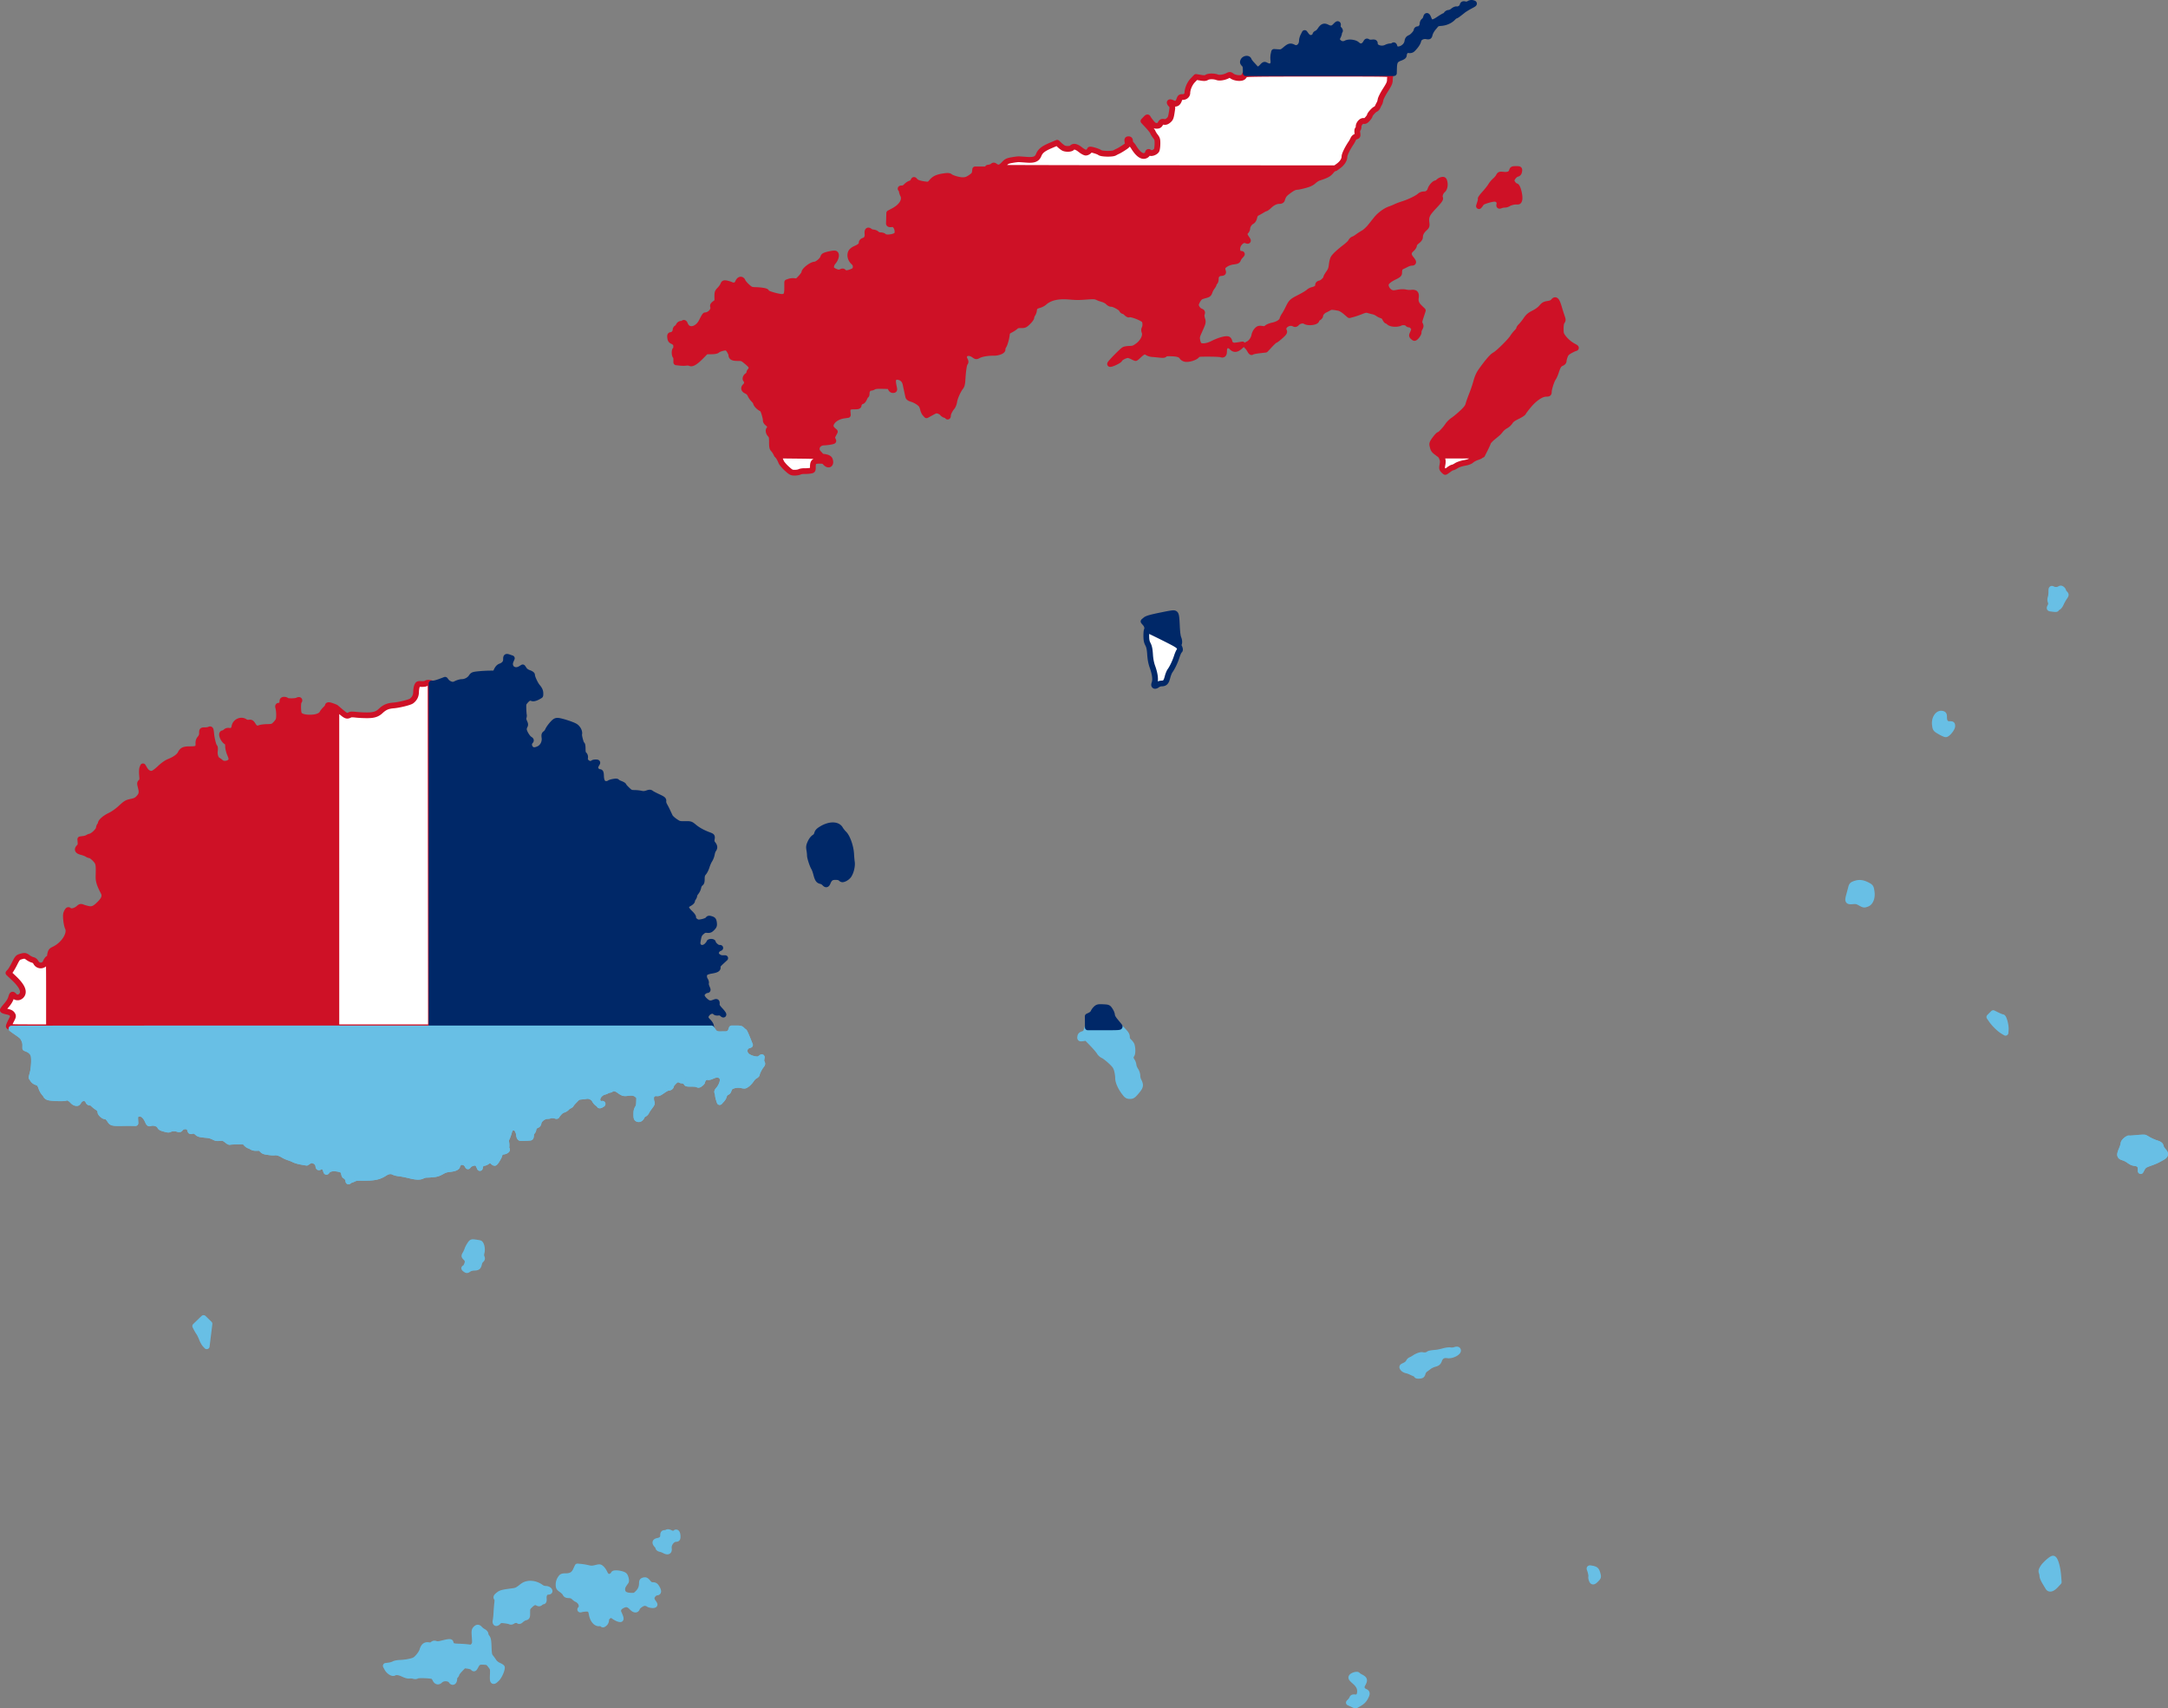
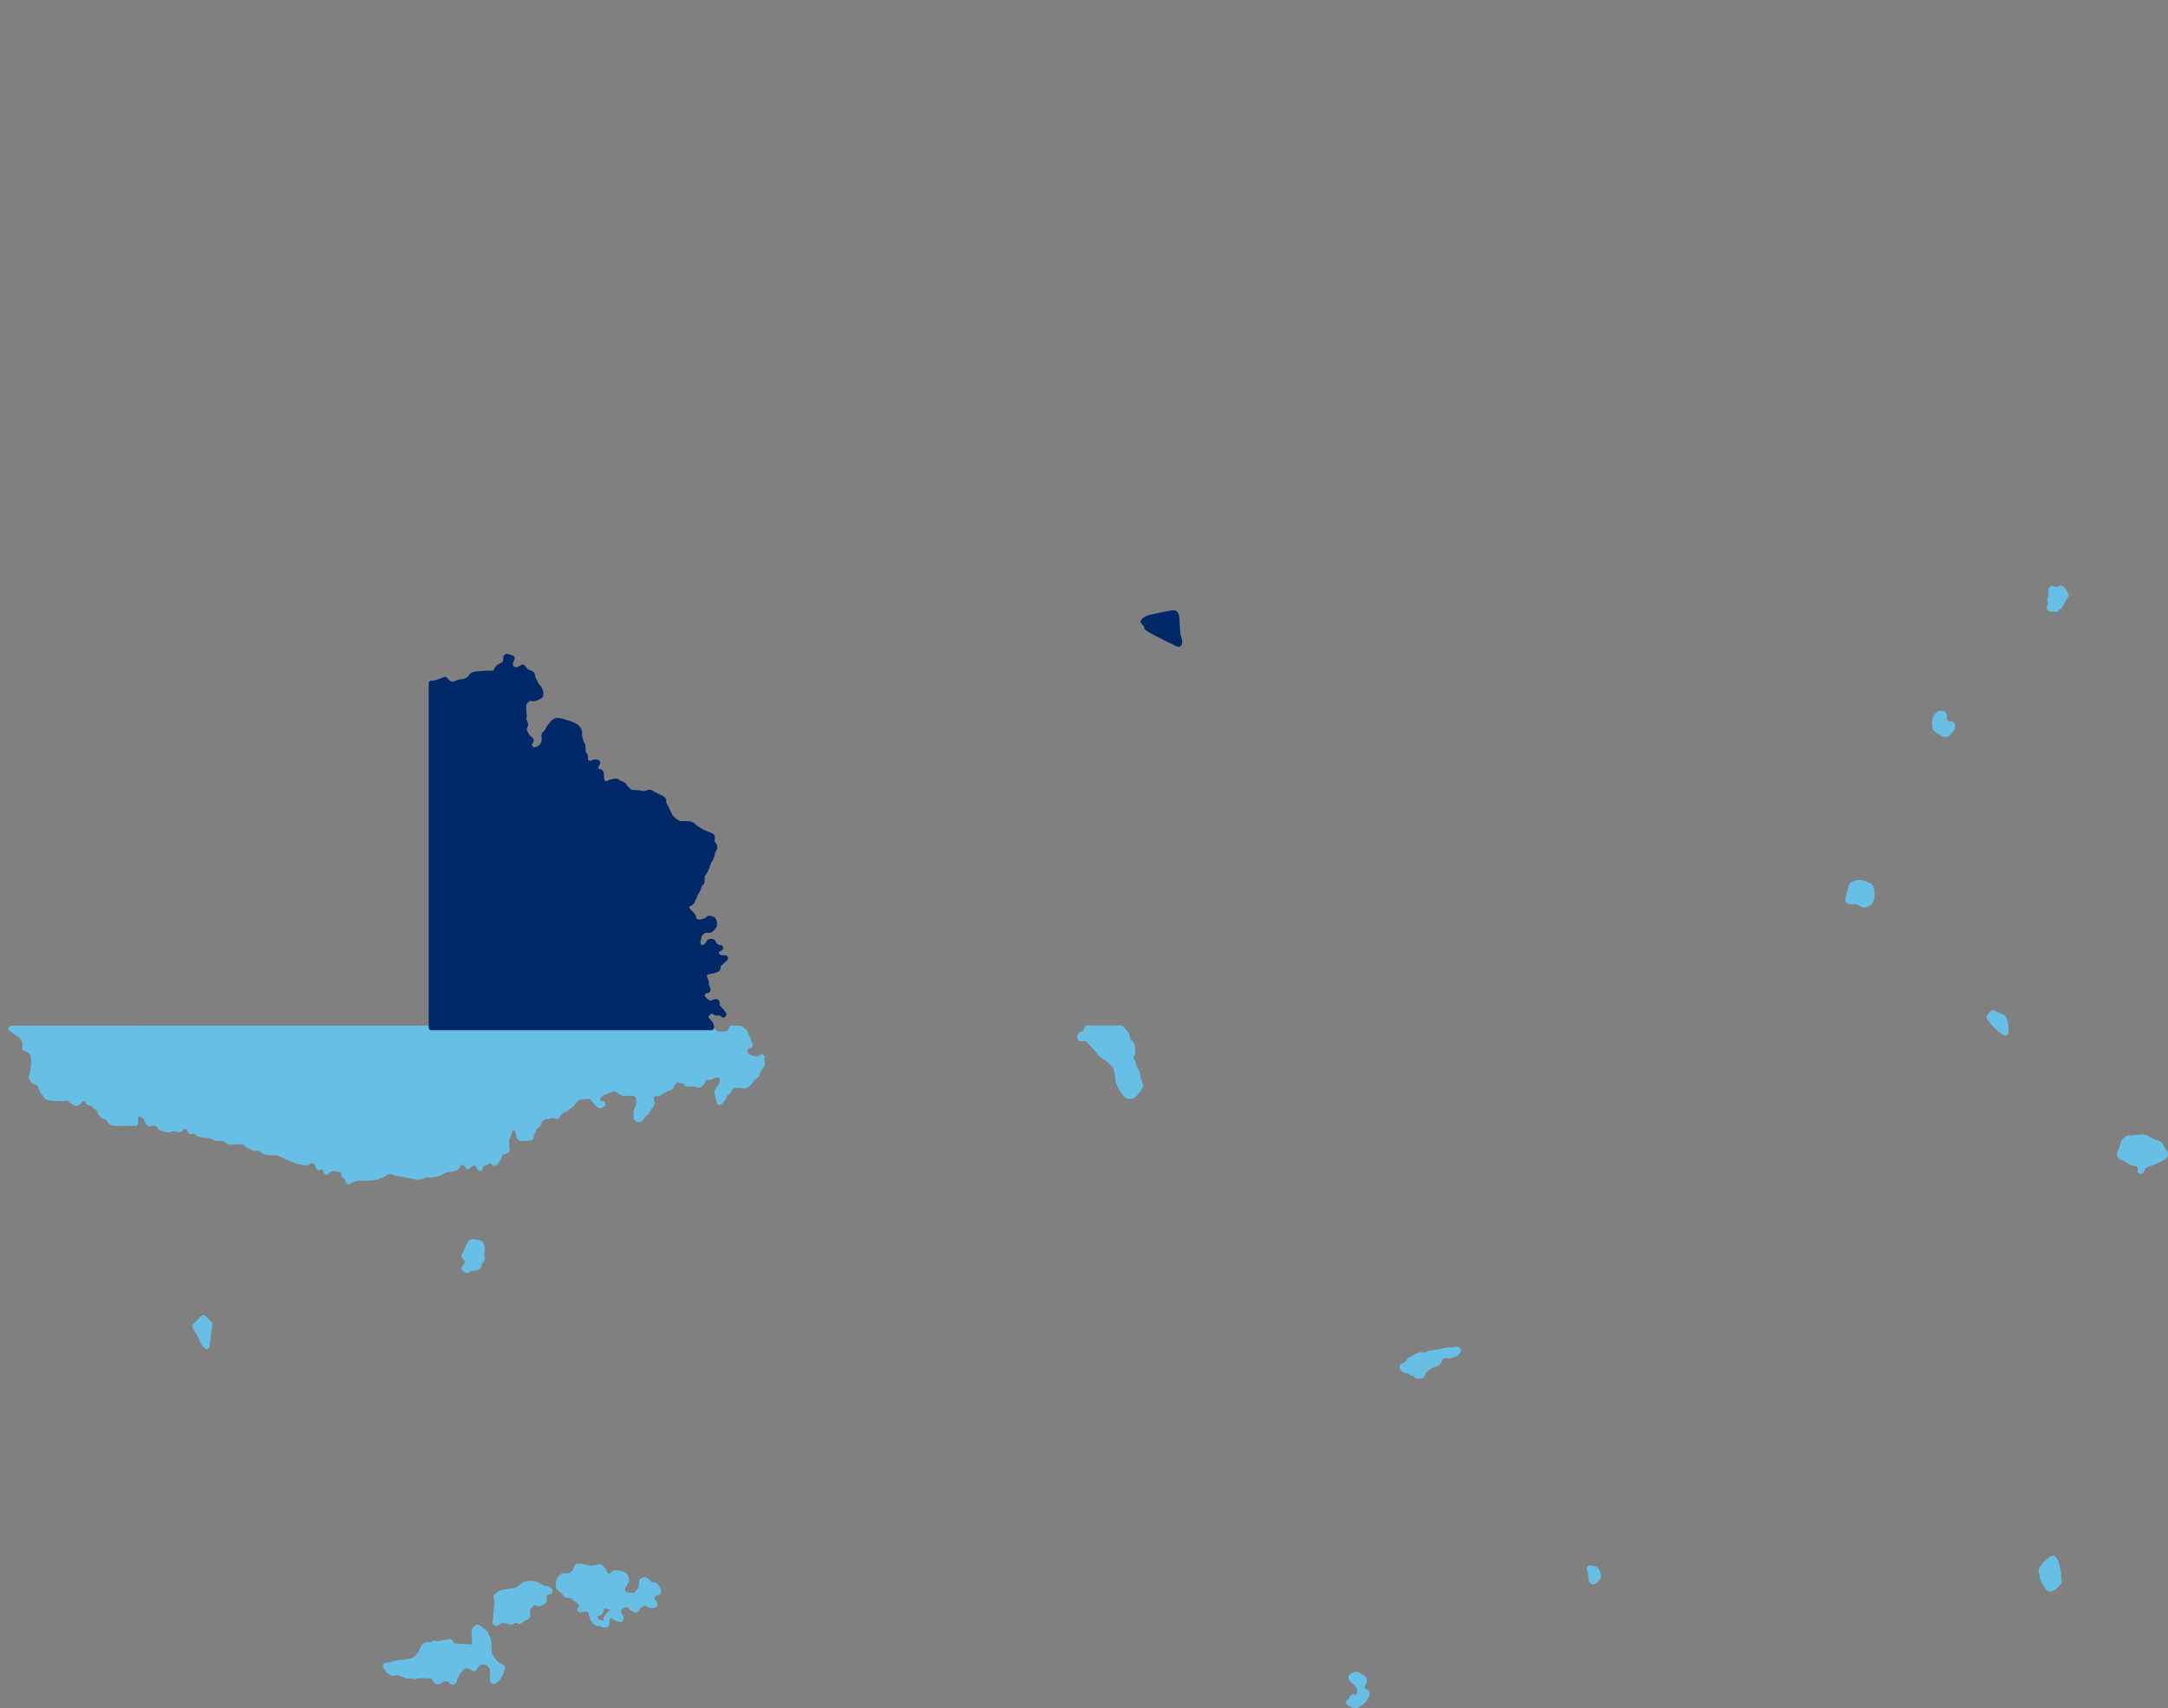
<svg xmlns="http://www.w3.org/2000/svg" width="378.372" height="298.228" xml:space="preserve">
  <rect width="100%" height="100%" fill="#808080" stroke="none" />
-   <path d="M277.205 276.668c0-.253-.324-.747-.532-.813-.127-.04-.194-.17-.23-.443-.064-.473-.278-.663-.897-.795-.994-.214-1.734-.08-2.05.37-.133.19-.139.186-.235-.173-.058-.214-.194-.43-.325-.516-.253-.166-.651-.196-.738-.056-.097.157-.23.1-.23-.097 0-.3-.257-.716-.53-.855-.515-.264-.788-.266-1.166-.01l-.354.24-.881-.151c-.491-.085-1.074-.253-1.317-.38a6.19 6.19 0 0 0-.918-.37 5.07 5.07 0 0 1-.99-.45c-.553-.338-1.135-.503-1.516-.43-.135.025-.61-.005-1.055-.07-.735-.105-.838-.145-1.108-.431-.283-.3-.325-.315-.871-.295-.442.016-.649-.023-.895-.168a3.108 3.108 0 0 0-.538-.254c-.12-.036-.346-.213-.502-.394l-.284-.33-1.226.023c-.675.012-1.263.044-1.308.072-.045.028-.234-.07-.42-.22-.57-.456-.734-.512-1.346-.455-.495.047-.625.022-1.08-.208a3.136 3.136 0 0 0-1.189-.32c-1.147-.102-1.364-.154-1.62-.393-.345-.321-.64-.42-.944-.313-.228.08-.258.064-.313-.157-.102-.413-.403-.659-.804-.659s-.68.122-.901.395c-.132.163-.186.172-.454.079-.418-.146-1.06-.134-1.37.026-.23.12-.33.114-.955-.059-.591-.163-.713-.23-.803-.448-.187-.452-1.12-.734-1.713-.517-.178.065-.227.012-.45-.484-.344-.766-.832-1.197-1.356-1.197-.3 0-.448.054-.605.221-.18.193-.204.3-.177.823l.031.602-.597-.014c-.328-.008-.804-.01-1.057-.005-2.374.048-2.46.034-2.777-.462-.315-.494-.565-.7-.852-.704-.277-.003-.827-.493-.827-.737 0-.321-.191-.601-.58-.847a4.201 4.201 0 0 1-.654-.525c-.177-.185-.36-.281-.53-.281-.187 0-.284-.06-.34-.207-.285-.745-1.243-.755-1.678-.018-.178.302-.229.33-.499.287-.197-.032-.417-.177-.634-.418-.385-.425-.86-.626-1.135-.479-.299.16-2.759.066-3.116-.12-.164-.084-.297-.193-.297-.242 0-.05-.146-.25-.323-.447a2.964 2.964 0 0 1-.496-.858c-.251-.732-.37-.878-.856-1.052-.311-.112-.504-.257-.666-.502l-.227-.344.192-.717c.263-.98.337-2.786.133-3.263-.182-.428-.54-.763-1.031-.966l-.382-.158.004-.509c.003-.367-.064-.652-.241-1.026-.22-.464-.345-.587-1.209-1.183-.53-.366-.963-.68-.963-.7 0-.018 27.488-.034 61.085-.034h61.085l.222.338c.376.571.632.703 1.343.692l.955-.013c.415-.004.772-.277.91-.696l.106-.32h.775c.732 0 .79.014 1.058.27.156.15.317.284.358.299.041.015.283.544.538 1.176l.463 1.149-.289.098c-.661.225-.86 1.024-.403 1.623.286.375.985.69 1.726.778.352.042.483.013.724-.158l.294-.21-.056.359c-.035.23-.01.439.073.585.118.21.107.255-.138.564-.294.371-.725 1.24-.726 1.466 0 .079-.14.21-.311.292-.183.087-.456.363-.666.674-.196.29-.53.65-.742.8-.381.272-.392.274-.951.164a2.792 2.792 0 0 0-1.66.147c-.324.129-.444.28-.628.788-.05.14-.153.253-.227.253-.173 0-.603.559-.608.79-.002.096-.162.35-.355.562l-.35.388-.151-.467c-.083-.257-.151-.563-.151-.68 0-.118-.042-.324-.093-.459-.081-.213-.055-.288.196-.574.406-.462.722-1.187.723-1.657 0-.318-.053-.452-.268-.667-.349-.349-.863-.36-1.566-.033-.324.152-.581.214-.726.178-.333-.084-.715.116-.878.46-.08.166-.144.344-.144.393 0 .05-.137.194-.303.321-.271.207-.327.218-.529.11-.143-.079-.523-.12-1.047-.114-.633.006-.831-.022-.861-.121-.069-.228-.421-.447-.723-.45-.162 0-.32-.043-.35-.093-.032-.05-.203-.092-.381-.092-.265 0-.406.082-.776.45-.25.25-.451.533-.451.64 0 .213-.25.38-.57.38-.117 0-.522.22-.901.487-.61.432-.731.483-1.062.451-.303-.029-.43.011-.667.21-.254.215-.292.304-.292.693 0 .246.045.546.1.666.088.193.047.289-.347.81-.246.324-.499.714-.562.866a.855.855 0 0 1-.397.401.855.855 0 0 0-.414.439c-.156.373-.504.542-.772.375-.153-.096-.18-.217-.18-.795 0-.563.04-.751.23-1.077.192-.326.236-.53.253-1.185l.022-.792-.336-.308c-.398-.366-.868-.46-1.704-.343-.644.091-.809.04-1.53-.483-.492-.356-.989-.428-1.305-.188a.741.741 0 0 1-.365.137.805.805 0 0 0-.367.127c-.1.069-.298.153-.44.188-1.023.248-1.613 1.389-1.009 1.949.175.162.312.215.46.178.293-.074.262.01-.065.18-.152.078-.276.102-.276.052 0-.05-.148-.192-.328-.314a1.807 1.807 0 0 1-.508-.586c-.235-.476-.899-.812-1.428-.723-.195.033-.61.084-.924.113-.559.054-.58.066-1.171.678-.332.344-.603.665-.603.714 0 .05-.124.141-.277.205-.153.063-.37.224-.482.357-.113.134-.378.294-.59.358-.258.077-.506.253-.758.539-.205.233-.373.459-.373.501 0 .042-.106.036-.236-.013-.279-.106-.899-.119-.997-.02-.038.037-.241.07-.452.071-.61.004-1.412.624-1.498 1.157-.042.264-.114.368-.313.45-.357.148-.566.402-.581.707a.83.83 0 0 1-.22.463c-.145.146-.205.316-.205.577 0 .216-.048.385-.115.406-.063.02-.493.055-.956.077-.817.04-.843.035-.942-.18a1.265 1.265 0 0 1-.1-.437c0-.24-.205-.747-.403-.999-.071-.09-.271-.188-.445-.216-.43-.07-.751.231-.894.836-.06.25-.206.663-.326.919-.181.387-.204.532-.14.873.042.226.054.546.027.712-.027.166-.002.358.057.428.083.1.056.16-.123.277a.984.984 0 0 1-.449.15c-.303 0-.704.335-.704.589 0 .204-.623 1.26-.812 1.376-.052.033-.2-.045-.327-.172-.288-.289-.678-.3-1.02-.032-.14.11-.38.214-.535.231-.356.04-.587.248-.664.6l-.061.278-.17-.379c-.226-.504-.512-.633-1.08-.486-.237.062-.521.214-.632.339l-.202.227-.16-.271c-.2-.337-.625-.517-1.118-.474-.167.015-.569.467-.573.644-.006.288-.448.49-1.27.579-.669.072-.902.146-1.483.467-.567.314-.82.395-1.424.46-.404.043-.912.076-1.127.071a1.822 1.822 0 0 0-.755.178c-.5.255-1.095.235-2.373-.081-.59-.146-1.354-.292-1.697-.325-.343-.032-.786-.143-.986-.248-.47-.245-.978-.17-1.607.235-.994.642-1.854.806-4.102.782-.727-.007-.952.025-1.26.182-.205.105-.423.19-.484.19-.062 0-.187.07-.28.153-.157.142-.168.14-.168-.023h0zM252.19 305.25c-.164-.174-.417-.629-.561-1.01-.145-.38-.369-.842-.497-1.025a7.581 7.581 0 0 1-.447-.75l-.214-.419.729-.706.729-.706.521.506.521.506-.241 1.961-.242 1.961-.298-.317zM297.568 292.102c-.153-.116-.186-.192-.083-.195.192-.005.546-.767.546-1.175 0-.149-.144-.414-.32-.59-.32-.32-.32-.32-.078-.741a4.43 4.43 0 0 0 .338-.745c.053-.177.244-.545.424-.817.318-.48.343-.491.923-.413.328.045.687.105.798.135.308.084.507 1.01.35 1.629-.09.355-.089.612.004.817.11.241.09.339-.109.508-.134.116-.279.373-.32.572-.138.649-.253.75-.878.77-.327.01-.728.112-.892.227-.365.255-.388.256-.703.018h0zM295.195 364.007c-.355-.57-1.463-.628-1.986-.105-.327.328-.651.23-.869-.26-.092-.209-.268-.42-.39-.469-.422-.169-2.614-.235-2.796-.084-.114.095-.31.105-.567.032a1.886 1.886 0 0 0-.729-.05c-.205.04-.612-.066-1.05-.273-.732-.347-1.305-.424-1.627-.22-.271.171-.92-.245-1.204-.772l-.243-.451.554-.071c.305-.04.7-.156.879-.26.179-.104.676-.195 1.105-.202a9.754 9.754 0 0 0 1.675-.22c.794-.183.96-.278 1.458-.832.31-.343.625-.847.703-1.118.208-.734.533-1.003 1.097-.911.333.054.533.014.704-.14.18-.164.316-.187.557-.096.211.08.533.066.96-.043 1.223-.313 1.616-.355 1.62-.174.002.093.088.28.19.414.152.2.388.253 1.263.284.593.02 1.346.076 1.676.123.547.078.622.055.88-.272.258-.329.274-.453.195-1.508-.076-1-.057-1.183.147-1.408.298-.33.481-.326.79.015.136.15.408.356.605.458.196.102.357.293.357.424 0 .132.112.381.249.555.2.254.258.585.298 1.705.044 1.2.09 1.44.34 1.749.16.197.412.548.56.78.154.243.51.529.84.675.314.14.572.304.572.367 0 .48-.468 1.529-.854 1.916-.707.706-.8.626-.743-.633.048-1.064.04-1.099-.384-1.657-.396-.52-.49-.574-1.07-.61-.945-.061-1.165.038-1.502.672-.286.54-.314.558-.506.337-.122-.14-.479-.27-.893-.322l-.689-.089-.642.67c-.354.37-.643.748-.643.843 0 .094-.088.244-.195.333-.107.089-.195.323-.195.52 0 .498-.286.716-.497.378zM302.906 353.396c.052-.268.115-.897.139-1.397.024-.5.083-1.215.131-1.59.06-.465.037-.74-.073-.873-.134-.162-.089-.256.264-.555.42-.355.71-.434 2.41-.656.796-.104.911-.16 1.799-.864.858-.68 2.235-.592 3.304.212.17.128.495.233.72.233.392 0 .724.19.724.416 0 .057-.117.104-.26.104-.483 0-.809.48-.758 1.116.034.431 0 .573-.14.573-.102 0-.288.092-.413.205-.175.159-.286.174-.489.065-.453-.242-.771-.155-1.313.36-.502.477-.525.534-.525 1.297 0 .762-.016.8-.357.881-.197.046-.512.228-.7.403-.22.204-.375.268-.43.178-.124-.2-.756-.174-1.053.043-.156.114-.327.142-.453.074-.112-.06-.552-.148-.977-.196-.684-.078-.802-.056-1.02.185-.41.452-.643.358-.53-.214zM321.476 354c-.048-.079-.242-.113-.43-.076-.602.12-1.206-.589-1.373-1.61-.12-.737-.352-.96-.975-.934-.297.011-.669.06-.826.107-.233.07-.256.055-.123-.084.29-.305.193-.95-.202-1.329-.2-.192-.417-.349-.48-.349-.064 0-.276-.153-.472-.341-.255-.244-.504-.345-.877-.355-.408-.01-.55-.078-.655-.307-.073-.162-.367-.455-.652-.652-.462-.32-.518-.417-.523-.902-.003-.348.1-.708.288-1.001.273-.43.336-.46.987-.464.913-.007 1.387-.3 1.747-1.08l.287-.622.584.056c.322.031.882.126 1.245.212.528.124.8.12 1.364-.021.675-.168.718-.163 1.018.117.172.162.417.525.544.808.276.618.731.793 1.223.47.178-.116.324-.269.324-.339 0-.178.813-.158 1.435.036.441.137.546.24.672.662.095.315.105.56.028.664-.511.692-.628.938-.628 1.326 0 .708.464 1.071 1.422 1.114.747.033.808.012 1.271-.438.503-.488.737-1.045.737-1.754 0-.334.063-.425.344-.495.287-.072.406-.01.724.376.298.36.475.461.815.461.354 0 .485.082.705.438.346.56.348.862.005.862-.375 0-.903.573-.903.98 0 .189.117.492.26.674.143.181.26.38.26.442 0 .185-.825.12-1.097-.086-.14-.105-.42-.191-.626-.191-.423 0-1.216.547-1.335.921-.114.36-.478.305-.9-.135-.575-.601-.99-.69-1.654-.354-.707.357-.902.822-.599 1.425.116.23.24.554.278.721.06.274.033.296-.281.22-.192-.047-.556-.228-.81-.402-.562-.386-.646-.39-1.08-.048-.223.176-.342.395-.342.63 0 .198-.107.457-.238.575-.28.253-.366.266-.485.072h0zM332.334 341.208a2.943 2.943 0 0 0-.682-.25c-.196-.04-.357-.149-.357-.241 0-.093-.117-.294-.26-.447-.376-.403-.324-.638.162-.734.646-.128.921-.4.933-.918.008-.366.061-.457.27-.459a.98.98 0 0 0 .437-.115c.108-.068.31-.042.52.066.425.222.697.228.906.02.218-.219.406.08.408.648.002.358-.045.422-.305.422-.673 0-1.338.913-1.225 1.683.079.538-.206.653-.807.325zM452.367 368.03l-.553-.254.259-.277c.142-.153.289-.373.325-.489.05-.154.185-.197.506-.16.546.064.86-.318.86-1.048 0-.666-.259-1.126-.997-1.776-.5-.44-.591-.583-.481-.757.161-.256.962-.492 1.075-.317.043.066.258.213.477.325.716.367.78.54.437 1.186-.26.488-.281.622-.15.91.086.187.296.393.468.459.446.17.463.357.091 1.053-.234.439-.52.73-1.002 1.018-.37.222-.694.398-.718.392a13.907 13.907 0 0 1-.597-.265h0zM494.188 346.33c-.077-.222-.11-.45-.075-.51.068-.108-.092-.912-.262-1.324-.082-.198-.038-.216.342-.144.698.132.844.26 1.02.89.158.563.15.612-.143.927-.545.582-.724.615-.882.161h0zM463.639 310.62c0-.078-.16-.205-.357-.283a9.777 9.777 0 0 1-.683-.307 3.692 3.692 0 0 0-.747-.256c-.232-.05-.507-.213-.612-.362-.18-.258-.163-.286.324-.504.284-.126.583-.378.665-.559.083-.18.254-.362.38-.402.127-.04.43-.208.672-.372.444-.302 1.096-.538 1.329-.481.36.088.863.031 1.043-.118.192-.16.366-.195 1.494-.307.25-.025.799-.143 1.219-.262.426-.12.944-.183 1.17-.14.225.042.577.012.785-.067.214-.081.426-.095.49-.03.367.367-.957 1.109-1.75.98-.73-.118-1.215.144-1.461.788-.184.48-.28.566-.818.722-.335.097-.766.299-.958.448-.193.15-.498.376-.68.503-.182.127-.379.42-.438.65-.094.364-.17.423-.587.458-.283.024-.48-.017-.48-.1zM412.75 261.4c-.752-.945-1.216-1.974-1.216-2.696 0-.367-.094-.985-.208-1.373-.172-.584-.358-.846-1.072-1.512-.475-.444-1.069-.9-1.319-1.015-.25-.114-.542-.377-.65-.584-.107-.207-.656-.854-1.22-1.437l-1.026-1.06-.574.078c-.56.077-.574.07-.534-.261.031-.259.15-.375.496-.486.346-.112.484-.247.579-.569l.124-.422h5.914l.522.552c.391.415.522.66.524.988.002.308.111.536.375.782.204.19.41.468.457.616.173.547.172 1.44-.003 1.679-.24.328-.221.67.06 1.08.129.19.246.518.26.73.014.211.171.605.35.874.193.293.323.677.323.954 0 .255.08.622.18.815.44.863.402 1.097-.324 1.955-.602.712-.729.8-1.154.8-.396 0-.543-.084-.865-.488zM590.008 274.553c-.003-.638-.322-.971-.93-.971-.402 0-.647-.102-1.064-.443-.298-.244-.76-.484-1.025-.534-.649-.121-.717-.415-.306-1.314.184-.401.334-.871.334-1.045 0-.182.15-.444.356-.621.312-.269.541-.317 1.861-.397l1.505-.09.64.391c.353.215.904.46 1.226.546.72.19.91.337.91.708 0 .158.178.447.397.641.494.44.467.847-.073 1.121-.214.109-.58.312-.813.45-.232.14-.875.402-1.428.583-.903.295-1.036.382-1.297.848l-.29.52-.003-.393h0zM565.967 250.57c-.607-.364-1.492-1.222-1.976-1.918l-.394-.566.339-.339.339-.338.72.352c.395.194.798.353.896.353.24 0 .627 1.472.573 2.176l-.042.552-.455-.272zM541.02 228.148c-.487-.271-.702-.315-1.275-.259-.847.083-.914-.03-.634-1.057.112-.408.266-.987.343-1.285.129-.496.196-.56.78-.755.716-.238 1.358-.137 2.231.35.434.242.48.326.587 1.06.15 1.034-.183 1.918-.807 2.146-.516.188-.536.185-1.226-.2zM574.46 176.815c-.408-.051-.409-.053-.217-.438.149-.297.162-.476.057-.777a1.04 1.04 0 0 1-.011-.72c.068-.18.124-.618.124-.973 0-.599.019-.636.252-.512.335.18.864.17 1.169-.02.194-.121.292-.118.453.016.113.094.205.233.205.309 0 .076.116.261.258.412.257.274.257.275-.077.767-.184.27-.448.747-.585 1.058-.138.31-.366.602-.508.647-.141.045-.257.136-.257.203 0 .121-.098.124-.864.028zM555.053 198.32c-.853-.49-.858-.497-.956-1.22-.153-1.109.518-2.139 1.27-1.95.297.075.335.15.335.652 0 .774.332 1.173.958 1.156.43-.013.472.018.472.34 0 .416-.82 1.441-1.147 1.437-.12-.002-.54-.188-.932-.415z" style="fill:#68bfe5;fill-opacity:1;fill-rule:evenodd;stroke:#68bfe5;stroke-width:1;stroke-linecap:round;stroke-linejoin:round;stroke-miterlimit:4;stroke-opacity:1;stroke-dasharray:none;stroke-dashoffset:0" transform="translate(-216.406 -70.554)" />
+   <path d="M277.205 276.668c0-.253-.324-.747-.532-.813-.127-.04-.194-.17-.23-.443-.064-.473-.278-.663-.897-.795-.994-.214-1.734-.08-2.05.37-.133.19-.139.186-.235-.173-.058-.214-.194-.43-.325-.516-.253-.166-.651-.196-.738-.056-.097.157-.23.1-.23-.097 0-.3-.257-.716-.53-.855-.515-.264-.788-.266-1.166-.01l-.354.24-.881-.151c-.491-.085-1.074-.253-1.317-.38a6.19 6.19 0 0 0-.918-.37 5.07 5.07 0 0 1-.99-.45c-.553-.338-1.135-.503-1.516-.43-.135.025-.61-.005-1.055-.07-.735-.105-.838-.145-1.108-.431-.283-.3-.325-.315-.871-.295-.442.016-.649-.023-.895-.168a3.108 3.108 0 0 0-.538-.254c-.12-.036-.346-.213-.502-.394l-.284-.33-1.226.023c-.675.012-1.263.044-1.308.072-.045.028-.234-.07-.42-.22-.57-.456-.734-.512-1.346-.455-.495.047-.625.022-1.08-.208a3.136 3.136 0 0 0-1.189-.32c-1.147-.102-1.364-.154-1.62-.393-.345-.321-.64-.42-.944-.313-.228.08-.258.064-.313-.157-.102-.413-.403-.659-.804-.659s-.68.122-.901.395c-.132.163-.186.172-.454.079-.418-.146-1.06-.134-1.37.026-.23.12-.33.114-.955-.059-.591-.163-.713-.23-.803-.448-.187-.452-1.12-.734-1.713-.517-.178.065-.227.012-.45-.484-.344-.766-.832-1.197-1.356-1.197-.3 0-.448.054-.605.221-.18.193-.204.3-.177.823l.031.602-.597-.014c-.328-.008-.804-.01-1.057-.005-2.374.048-2.46.034-2.777-.462-.315-.494-.565-.7-.852-.704-.277-.003-.827-.493-.827-.737 0-.321-.191-.601-.58-.847a4.201 4.201 0 0 1-.654-.525c-.177-.185-.36-.281-.53-.281-.187 0-.284-.06-.34-.207-.285-.745-1.243-.755-1.678-.018-.178.302-.229.33-.499.287-.197-.032-.417-.177-.634-.418-.385-.425-.86-.626-1.135-.479-.299.16-2.759.066-3.116-.12-.164-.084-.297-.193-.297-.242 0-.05-.146-.25-.323-.447a2.964 2.964 0 0 1-.496-.858c-.251-.732-.37-.878-.856-1.052-.311-.112-.504-.257-.666-.502l-.227-.344.192-.717c.263-.98.337-2.786.133-3.263-.182-.428-.54-.763-1.031-.966l-.382-.158.004-.509c.003-.367-.064-.652-.241-1.026-.22-.464-.345-.587-1.209-1.183-.53-.366-.963-.68-.963-.7 0-.018 27.488-.034 61.085-.034h61.085l.222.338c.376.571.632.703 1.343.692l.955-.013c.415-.004.772-.277.91-.696l.106-.32h.775c.732 0 .79.014 1.058.27.156.15.317.284.358.299.041.015.283.544.538 1.176l.463 1.149-.289.098c-.661.225-.86 1.024-.403 1.623.286.375.985.69 1.726.778.352.042.483.013.724-.158l.294-.21-.056.359c-.035.23-.01.439.073.585.118.21.107.255-.138.564-.294.371-.725 1.24-.726 1.466 0 .079-.14.21-.311.292-.183.087-.456.363-.666.674-.196.29-.53.65-.742.8-.381.272-.392.274-.951.164a2.792 2.792 0 0 0-1.66.147c-.324.129-.444.28-.628.788-.05.14-.153.253-.227.253-.173 0-.603.559-.608.79-.002.096-.162.35-.355.562l-.35.388-.151-.467c-.083-.257-.151-.563-.151-.68 0-.118-.042-.324-.093-.459-.081-.213-.055-.288.196-.574.406-.462.722-1.187.723-1.657 0-.318-.053-.452-.268-.667-.349-.349-.863-.36-1.566-.033-.324.152-.581.214-.726.178-.333-.084-.715.116-.878.46-.08.166-.144.344-.144.393 0 .05-.137.194-.303.321-.271.207-.327.218-.529.11-.143-.079-.523-.12-1.047-.114-.633.006-.831-.022-.861-.121-.069-.228-.421-.447-.723-.45-.162 0-.32-.043-.35-.093-.032-.05-.203-.092-.381-.092-.265 0-.406.082-.776.45-.25.25-.451.533-.451.64 0 .213-.25.38-.57.38-.117 0-.522.22-.901.487-.61.432-.731.483-1.062.451-.303-.029-.43.011-.667.21-.254.215-.292.304-.292.693 0 .246.045.546.1.666.088.193.047.289-.347.81-.246.324-.499.714-.562.866a.855.855 0 0 1-.397.401.855.855 0 0 0-.414.439c-.156.373-.504.542-.772.375-.153-.096-.18-.217-.18-.795 0-.563.04-.751.23-1.077.192-.326.236-.53.253-1.185l.022-.792-.336-.308c-.398-.366-.868-.46-1.704-.343-.644.091-.809.04-1.53-.483-.492-.356-.989-.428-1.305-.188a.741.741 0 0 1-.365.137.805.805 0 0 0-.367.127c-.1.069-.298.153-.44.188-1.023.248-1.613 1.389-1.009 1.949.175.162.312.215.46.178.293-.074.262.01-.065.18-.152.078-.276.102-.276.052 0-.05-.148-.192-.328-.314a1.807 1.807 0 0 1-.508-.586c-.235-.476-.899-.812-1.428-.723-.195.033-.61.084-.924.113-.559.054-.58.066-1.171.678-.332.344-.603.665-.603.714 0 .05-.124.141-.277.205-.153.063-.37.224-.482.357-.113.134-.378.294-.59.358-.258.077-.506.253-.758.539-.205.233-.373.459-.373.501 0 .042-.106.036-.236-.013-.279-.106-.899-.119-.997-.02-.038.037-.241.07-.452.071-.61.004-1.412.624-1.498 1.157-.042.264-.114.368-.313.45-.357.148-.566.402-.581.707a.83.83 0 0 1-.22.463c-.145.146-.205.316-.205.577 0 .216-.048.385-.115.406-.063.02-.493.055-.956.077-.817.04-.843.035-.942-.18a1.265 1.265 0 0 1-.1-.437c0-.24-.205-.747-.403-.999-.071-.09-.271-.188-.445-.216-.43-.07-.751.231-.894.836-.06.25-.206.663-.326.919-.181.387-.204.532-.14.873.042.226.054.546.027.712-.027.166-.002.358.057.428.083.1.056.16-.123.277a.984.984 0 0 1-.449.15c-.303 0-.704.335-.704.589 0 .204-.623 1.26-.812 1.376-.052.033-.2-.045-.327-.172-.288-.289-.678-.3-1.02-.032-.14.11-.38.214-.535.231-.356.04-.587.248-.664.6l-.061.278-.17-.379c-.226-.504-.512-.633-1.08-.486-.237.062-.521.214-.632.339l-.202.227-.16-.271c-.2-.337-.625-.517-1.118-.474-.167.015-.569.467-.573.644-.006.288-.448.49-1.27.579-.669.072-.902.146-1.483.467-.567.314-.82.395-1.424.46-.404.043-.912.076-1.127.071a1.822 1.822 0 0 0-.755.178c-.5.255-1.095.235-2.373-.081-.59-.146-1.354-.292-1.697-.325-.343-.032-.786-.143-.986-.248-.47-.245-.978-.17-1.607.235-.994.642-1.854.806-4.102.782-.727-.007-.952.025-1.26.182-.205.105-.423.19-.484.19-.062 0-.187.07-.28.153-.157.142-.168.14-.168-.023h0zM252.19 305.25c-.164-.174-.417-.629-.561-1.01-.145-.38-.369-.842-.497-1.025a7.581 7.581 0 0 1-.447-.75l-.214-.419.729-.706.729-.706.521.506.521.506-.241 1.961-.242 1.961-.298-.317zM297.568 292.102c-.153-.116-.186-.192-.083-.195.192-.005.546-.767.546-1.175 0-.149-.144-.414-.32-.59-.32-.32-.32-.32-.078-.741a4.43 4.43 0 0 0 .338-.745c.053-.177.244-.545.424-.817.318-.48.343-.491.923-.413.328.045.687.105.798.135.308.084.507 1.01.35 1.629-.09.355-.089.612.004.817.11.241.09.339-.109.508-.134.116-.279.373-.32.572-.138.649-.253.75-.878.77-.327.01-.728.112-.892.227-.365.255-.388.256-.703.018h0zM295.195 364.007c-.355-.57-1.463-.628-1.986-.105-.327.328-.651.23-.869-.26-.092-.209-.268-.42-.39-.469-.422-.169-2.614-.235-2.796-.084-.114.095-.31.105-.567.032a1.886 1.886 0 0 0-.729-.05c-.205.04-.612-.066-1.05-.273-.732-.347-1.305-.424-1.627-.22-.271.171-.92-.245-1.204-.772l-.243-.451.554-.071c.305-.04.7-.156.879-.26.179-.104.676-.195 1.105-.202a9.754 9.754 0 0 0 1.675-.22c.794-.183.96-.278 1.458-.832.31-.343.625-.847.703-1.118.208-.734.533-1.003 1.097-.911.333.054.533.014.704-.14.18-.164.316-.187.557-.096.211.08.533.066.96-.043 1.223-.313 1.616-.355 1.62-.174.002.093.088.28.19.414.152.2.388.253 1.263.284.593.02 1.346.076 1.676.123.547.078.622.055.88-.272.258-.329.274-.453.195-1.508-.076-1-.057-1.183.147-1.408.298-.33.481-.326.79.015.136.15.408.356.605.458.196.102.357.293.357.424 0 .132.112.381.249.555.2.254.258.585.298 1.705.044 1.2.09 1.44.34 1.749.16.197.412.548.56.78.154.243.51.529.84.675.314.14.572.304.572.367 0 .48-.468 1.529-.854 1.916-.707.706-.8.626-.743-.633.048-1.064.04-1.099-.384-1.657-.396-.52-.49-.574-1.07-.61-.945-.061-1.165.038-1.502.672-.286.54-.314.558-.506.337-.122-.14-.479-.27-.893-.322l-.689-.089-.642.67c-.354.37-.643.748-.643.843 0 .094-.088.244-.195.333-.107.089-.195.323-.195.52 0 .498-.286.716-.497.378zM302.906 353.396c.052-.268.115-.897.139-1.397.024-.5.083-1.215.131-1.59.06-.465.037-.74-.073-.873-.134-.162-.089-.256.264-.555.42-.355.71-.434 2.41-.656.796-.104.911-.16 1.799-.864.858-.68 2.235-.592 3.304.212.17.128.495.233.72.233.392 0 .724.19.724.416 0 .057-.117.104-.26.104-.483 0-.809.48-.758 1.116.034.431 0 .573-.14.573-.102 0-.288.092-.413.205-.175.159-.286.174-.489.065-.453-.242-.771-.155-1.313.36-.502.477-.525.534-.525 1.297 0 .762-.016.8-.357.881-.197.046-.512.228-.7.403-.22.204-.375.268-.43.178-.124-.2-.756-.174-1.053.043-.156.114-.327.142-.453.074-.112-.06-.552-.148-.977-.196-.684-.078-.802-.056-1.02.185-.41.452-.643.358-.53-.214zM321.476 354c-.048-.079-.242-.113-.43-.076-.602.12-1.206-.589-1.373-1.61-.12-.737-.352-.96-.975-.934-.297.011-.669.06-.826.107-.233.07-.256.055-.123-.084.29-.305.193-.95-.202-1.329-.2-.192-.417-.349-.48-.349-.064 0-.276-.153-.472-.341-.255-.244-.504-.345-.877-.355-.408-.01-.55-.078-.655-.307-.073-.162-.367-.455-.652-.652-.462-.32-.518-.417-.523-.902-.003-.348.1-.708.288-1.001.273-.43.336-.46.987-.464.913-.007 1.387-.3 1.747-1.08l.287-.622.584.056c.322.031.882.126 1.245.212.528.124.8.12 1.364-.021.675-.168.718-.163 1.018.117.172.162.417.525.544.808.276.618.731.793 1.223.47.178-.116.324-.269.324-.339 0-.178.813-.158 1.435.036.441.137.546.24.672.662.095.315.105.56.028.664-.511.692-.628.938-.628 1.326 0 .708.464 1.071 1.422 1.114.747.033.808.012 1.271-.438.503-.488.737-1.045.737-1.754 0-.334.063-.425.344-.495.287-.072.406-.01.724.376.298.36.475.461.815.461.354 0 .485.082.705.438.346.56.348.862.005.862-.375 0-.903.573-.903.98 0 .189.117.492.26.674.143.181.26.38.26.442 0 .185-.825.12-1.097-.086-.14-.105-.42-.191-.626-.191-.423 0-1.216.547-1.335.921-.114.36-.478.305-.9-.135-.575-.601-.99-.69-1.654-.354-.707.357-.902.822-.599 1.425.116.23.24.554.278.721.06.274.033.296-.281.22-.192-.047-.556-.228-.81-.402-.562-.386-.646-.39-1.08-.048-.223.176-.342.395-.342.63 0 .198-.107.457-.238.575-.28.253-.366.266-.485.072h0za2.943 2.943 0 0 0-.682-.25c-.196-.04-.357-.149-.357-.241 0-.093-.117-.294-.26-.447-.376-.403-.324-.638.162-.734.646-.128.921-.4.933-.918.008-.366.061-.457.27-.459a.98.98 0 0 0 .437-.115c.108-.068.31-.042.52.066.425.222.697.228.906.02.218-.219.406.08.408.648.002.358-.045.422-.305.422-.673 0-1.338.913-1.225 1.683.079.538-.206.653-.807.325zM452.367 368.03l-.553-.254.259-.277c.142-.153.289-.373.325-.489.05-.154.185-.197.506-.16.546.064.86-.318.86-1.048 0-.666-.259-1.126-.997-1.776-.5-.44-.591-.583-.481-.757.161-.256.962-.492 1.075-.317.043.066.258.213.477.325.716.367.78.54.437 1.186-.26.488-.281.622-.15.91.086.187.296.393.468.459.446.17.463.357.091 1.053-.234.439-.52.73-1.002 1.018-.37.222-.694.398-.718.392a13.907 13.907 0 0 1-.597-.265h0zM494.188 346.33c-.077-.222-.11-.45-.075-.51.068-.108-.092-.912-.262-1.324-.082-.198-.038-.216.342-.144.698.132.844.26 1.02.89.158.563.15.612-.143.927-.545.582-.724.615-.882.161h0zM463.639 310.62c0-.078-.16-.205-.357-.283a9.777 9.777 0 0 1-.683-.307 3.692 3.692 0 0 0-.747-.256c-.232-.05-.507-.213-.612-.362-.18-.258-.163-.286.324-.504.284-.126.583-.378.665-.559.083-.18.254-.362.38-.402.127-.04.43-.208.672-.372.444-.302 1.096-.538 1.329-.481.36.088.863.031 1.043-.118.192-.16.366-.195 1.494-.307.25-.025.799-.143 1.219-.262.426-.12.944-.183 1.17-.14.225.042.577.012.785-.067.214-.081.426-.095.49-.03.367.367-.957 1.109-1.75.98-.73-.118-1.215.144-1.461.788-.184.48-.28.566-.818.722-.335.097-.766.299-.958.448-.193.15-.498.376-.68.503-.182.127-.379.42-.438.65-.094.364-.17.423-.587.458-.283.024-.48-.017-.48-.1zM412.75 261.4c-.752-.945-1.216-1.974-1.216-2.696 0-.367-.094-.985-.208-1.373-.172-.584-.358-.846-1.072-1.512-.475-.444-1.069-.9-1.319-1.015-.25-.114-.542-.377-.65-.584-.107-.207-.656-.854-1.22-1.437l-1.026-1.06-.574.078c-.56.077-.574.07-.534-.261.031-.259.15-.375.496-.486.346-.112.484-.247.579-.569l.124-.422h5.914l.522.552c.391.415.522.66.524.988.002.308.111.536.375.782.204.19.41.468.457.616.173.547.172 1.44-.003 1.679-.24.328-.221.67.06 1.08.129.19.246.518.26.73.014.211.171.605.35.874.193.293.323.677.323.954 0 .255.08.622.18.815.44.863.402 1.097-.324 1.955-.602.712-.729.8-1.154.8-.396 0-.543-.084-.865-.488zM590.008 274.553c-.003-.638-.322-.971-.93-.971-.402 0-.647-.102-1.064-.443-.298-.244-.76-.484-1.025-.534-.649-.121-.717-.415-.306-1.314.184-.401.334-.871.334-1.045 0-.182.15-.444.356-.621.312-.269.541-.317 1.861-.397l1.505-.09.64.391c.353.215.904.46 1.226.546.72.19.91.337.91.708 0 .158.178.447.397.641.494.44.467.847-.073 1.121-.214.109-.58.312-.813.45-.232.14-.875.402-1.428.583-.903.295-1.036.382-1.297.848l-.29.52-.003-.393h0zM565.967 250.57c-.607-.364-1.492-1.222-1.976-1.918l-.394-.566.339-.339.339-.338.72.352c.395.194.798.353.896.353.24 0 .627 1.472.573 2.176l-.042.552-.455-.272zM541.02 228.148c-.487-.271-.702-.315-1.275-.259-.847.083-.914-.03-.634-1.057.112-.408.266-.987.343-1.285.129-.496.196-.56.78-.755.716-.238 1.358-.137 2.231.35.434.242.48.326.587 1.06.15 1.034-.183 1.918-.807 2.146-.516.188-.536.185-1.226-.2zM574.46 176.815c-.408-.051-.409-.053-.217-.438.149-.297.162-.476.057-.777a1.04 1.04 0 0 1-.011-.72c.068-.18.124-.618.124-.973 0-.599.019-.636.252-.512.335.18.864.17 1.169-.02.194-.121.292-.118.453.016.113.094.205.233.205.309 0 .076.116.261.258.412.257.274.257.275-.077.767-.184.27-.448.747-.585 1.058-.138.31-.366.602-.508.647-.141.045-.257.136-.257.203 0 .121-.098.124-.864.028zM555.053 198.32c-.853-.49-.858-.497-.956-1.22-.153-1.109.518-2.139 1.27-1.95.297.075.335.15.335.652 0 .774.332 1.173.958 1.156.43-.013.472.018.472.34 0 .416-.82 1.441-1.147 1.437-.12-.002-.54-.188-.932-.415z" style="fill:#68bfe5;fill-opacity:1;fill-rule:evenodd;stroke:#68bfe5;stroke-width:1;stroke-linecap:round;stroke-linejoin:round;stroke-miterlimit:4;stroke-opacity:1;stroke-dasharray:none;stroke-dashoffset:0" transform="translate(-216.406 -70.554)" />
  <path d="M590.012 274.572c-.007-.55-.354-.881-1.04-.99a2.572 2.572 0 0 1-.973-.41 3.963 3.963 0 0 0-.92-.494c-.766-.265-.82-.455-.413-1.446.193-.47.351-.968.351-1.106 0-.273.827-.98 1.013-.866.063.04.67.007 1.351-.07 1.235-.14 1.24-.14 1.859.224.341.2.976.492 1.41.65.629.227.808.354.88.627.05.188.243.52.428.74.547.65.46.844-.64 1.431-.426.227-1.067.515-1.426.64-1.12.39-1.379.554-1.63 1.03l-.245.462-.006-.422h0zM573.856 347.663l-.589-.984c-.227-.38-.413-.83-.413-.999 0-.17-.055-.452-.122-.628-.098-.26-.05-.434.253-.912.327-.515 1.448-1.5 1.718-1.51.367-.012.8 1.414.932 3.07l.08 1.02-.488.53c-.62.674-1.124.826-1.371.413h0z" style="fill:#68bfe5;fill-opacity:1;fill-rule:evenodd;stroke:#68bfe5;stroke-width:1;stroke-linecap:round;stroke-linejoin:round;stroke-miterlimit:4;stroke-opacity:1;stroke-dasharray:none;stroke-dashoffset:0" transform="translate(-216.406 -70.554)" />
-   <path d="M225.02 243.839c0-3.706.052-6.28.136-6.669.122-.572.19-.66.716-.915 1.702-.827 2.882-2.726 2.354-3.787-.107-.214-.235-.82-.285-1.347-.072-.772-.047-1.04.13-1.382.161-.312.258-.386.364-.28.325.325 1.152.13 1.745-.409.243-.221.343-.239.65-.116.199.08.621.2.938.269.76.164 1.182-.02 2.052-.896.792-.796.975-1.366.644-2.005-.705-1.36-.892-1.967-.865-2.805.051-1.583.016-2.054-.182-2.437-.239-.462-1.054-1.201-1.325-1.201-.107 0-.333-.091-.503-.202-.17-.111-.59-.272-.936-.358-.72-.178-.856-.45-.434-.87.212-.213.267-.405.237-.82l-.039-.544.539-.072c.296-.04.616-.134.712-.21.095-.075.33-.174.52-.22.501-.119 1.414-1.016 1.459-1.433.02-.192.105-.417.188-.5a.529.529 0 0 0 .15-.31c0-.347.708-.966 1.597-1.395.587-.283 1.301-.787 1.912-1.35.884-.813 1.053-.913 1.819-1.07.666-.139.934-.269 1.267-.617.553-.58.637-.976.4-1.883-.184-.708-.18-.761.052-.972.215-.195.236-.34.163-1.138-.046-.503-.028-1.06.04-1.239l.124-.325.292.492c.35.59.845.874 1.354.777.22-.042.758-.432 1.298-.94.624-.587 1.164-.964 1.672-1.167.948-.378 1.663-.894 1.914-1.381.329-.64.617-.77 1.716-.77 1.215 0 1.456-.166 1.424-.982-.016-.406.06-.635.304-.925.225-.268.324-.542.324-.896 0-.51 0-.51.528-.51.29 0 .634-.056.762-.125.212-.113.243-.04.323.747.099.966.418 2.192.601 2.305.065.04.084.326.041.636-.095.691.14 1.457.508 1.653.151.081.391.256.534.39.464.431 1.528.242 1.783-.319.112-.246.074-.46-.196-1.103-.194-.46-.336-1.046-.336-1.383 0-.485-.057-.623-.332-.803-.563-.369-.966-1.478-.537-1.478.093 0 .289-.11.434-.246a.671.671 0 0 1 .595-.182c.526.1.867-.164.96-.745.136-.851 1.16-1.31 1.848-.827.178.124.456.185.69.15.34-.05.434.008.701.431.363.575.665.702 1.178.495.206-.084.795-.158 1.308-.166.85-.013.97-.05 1.344-.404.225-.215.488-.54.583-.722.177-.338.176-1.544-.003-2.234-.078-.305-.052-.358.178-.358.294 0 .538-.349.538-.77 0-.199.083-.27.317-.27.175 0 .353.06.398.13.107.175 1.573.167 1.903-.01.316-.169.465-.064.26.182-.166.2-.166 1.686 0 2.142.155.425.867.675 1.923.675 1.093 0 1.894-.285 2.144-.763.098-.187.359-.513.58-.723.22-.21.401-.464.401-.566 0-.191.275-.163.969.101l.33.126v55.88H225.02v-6.036zM351.783 149.575a2.963 2.963 0 0 0-.426-.609c-.18-.18-.23-.447-.23-1.235 0-.863-.042-1.049-.293-1.317-.304-.324-.387-.806-.162-.944.27-.167.13-.707-.257-.993-.236-.175-.378-.39-.365-.556.012-.149-.09-.643-.228-1.099-.19-.63-.327-.863-.576-.974-.386-.173-.903-.723-.909-.969-.002-.095-.181-.35-.398-.566a3.151 3.151 0 0 1-.578-.833 1.306 1.306 0 0 0-.645-.66c-.52-.248-.586-.54-.202-.887.272-.246.353-.901.13-1.04-.238-.146-.135-.551.195-.767.178-.117.324-.321.324-.454a.6.6 0 0 1 .195-.403c.108-.089.195-.324.195-.524 0-.285-.17-.504-.79-1.024-.765-.638-.819-.66-1.599-.66-.837 0-1.119-.139-1.119-.549 0-.13-.147-.469-.327-.753-.255-.405-.406-.518-.695-.518-.454 0-1.182.237-1.457.474-.129.11-.529.176-1.072.176h-.867l-.747.768c-1.04 1.07-1.673 1.476-2.013 1.294-.145-.077-.464-.109-.708-.069-.245.04-.734.038-1.087-.004l-.642-.076v-.494c0-.272-.052-.526-.116-.565-.197-.122-.238-.982-.054-1.135.212-.176.214-.888.003-1.15-.087-.108-.312-.264-.5-.347-.257-.114-.356-.267-.396-.616-.045-.38-.012-.465.18-.465.332 0 .753-.464.753-.83 0-.171.088-.345.196-.386.108-.042.263-.223.346-.404.092-.203.256-.329.427-.329.153 0 .34-.061.415-.137.097-.096.187-.017.304.265.523 1.263 2.123.94 2.888-.582.426-.847.585-1.098.654-1.029.04.04.307-.048.593-.194.54-.275.894-.924.733-1.343-.076-.198.027-.332.51-.666.164-.113.242-.316.235-.613-.027-1.18-.016-1.22.427-1.677.243-.25.502-.615.576-.81.118-.314.184-.347.56-.28.234.041.611.157.838.258.535.239.99.07 1.203-.445.229-.552.637-.627.836-.153.086.205.442.623.79.93.59.52.69.56 1.426.577.979.023 1.895.18 1.895.324 0 .176.516.403 1.492.656 1.804.469 2.146.257 2.146-1.33v-1.002l.407-.141a2.15 2.15 0 0 1 .88-.066c.441.07.518.03 1.088-.58.338-.361.614-.77.614-.91 0-.393 1.22-1.347 1.78-1.391.518-.041 1.395-.783 1.521-1.289.06-.234.244-.331.965-.506.49-.12.99-.18 1.11-.133.318.122.14.919-.327 1.455-.36.413-.477.966-.272 1.276.143.217.89.57 1.202.57.151 0 .382-.057.513-.127.172-.092.281-.074.397.065.194.235.56.242 1.185.024.694-.242.892-.456.892-.965 0-.34-.102-.547-.412-.836-.492-.46-.665-1.175-.41-1.695.105-.214.411-.457.785-.622.78-.345 1.076-.616 1.076-.983 0-.206.112-.331.38-.425.486-.169.697-.569.636-1.205-.052-.549.102-.704.423-.425.113.097.376.188.585.202.209.014.485.13.613.26.132.134.42.236.666.236.238 0 .506.088.595.195.276.331 1.776.164 2.184-.244.277-.277.218-1.058-.116-1.526-.236-.332-.35-.385-.75-.35-.382.032-.471-.004-.462-.187.006-.125.02-.57.032-.989l.022-.761.764-.407c1.432-.764 2.094-1.877 1.647-2.773-.111-.222-.202-.5-.202-.618a.605.605 0 0 0-.156-.37c-.121-.122-.075-.156.208-.156.235 0 .49-.136.72-.383.197-.21.518-.422.713-.471.195-.05.417-.225.492-.39.136-.298.139-.299.347-.042.228.282.908.502 1.847.598.57.058.619.035 1.06-.48.49-.573 1.023-.8 2.277-.973.457-.062.746-.044.867.056.356.296 1.573.655 2.22.655.5 0 .798-.088 1.236-.367.723-.46.869-.638.924-1.127l.044-.39 31.231-.032 31.231-.033-.423.481c-.388.442-.797.65-2.115 1.077-.202.066-.587.317-.855.56-.355.32-.772.517-1.526.72-.571.155-1.18.283-1.354.287-.426.008-.85.221-1.648.83-.606.46-.755.673-.99 1.405-.05.151-.207.228-.472.228-.571 0-1.166.281-1.743.825-.276.26-.56.474-.63.474-.072 0-.341.131-.6.291-.258.16-.645.38-.86.488-.296.148-.423.333-.527.763-.097.406-.236.62-.485.75-.38.2-.742.789-.742 1.21 0 .146-.12.386-.267.533-.295.296-.256.6.154 1.183.32.455.307.517-.082.37-.423-.162-.855.035-1.25.566-.525.709-.336 1.772.316 1.772.255 0 .252.018-.067.358-.184.196-.371.48-.417.632-.067.222-.223.291-.82.361-.459.054-.947.22-1.295.44-.613.387-.715.639-.514 1.268.072.225.022.269-.338.296-.578.044-.932.427-.916.99.007.249-.07.52-.17.604-.1.083-.181.223-.181.312s-.126.322-.28.517a3.361 3.361 0 0 0-.441.83c-.14.409-.241.494-.741.621-.319.082-.704.215-.858.297-.294.158-.799 1.027-.799 1.376 0 .394.38.938.766 1.098.337.14.373.2.27.468-.076.202-.058.501.052.87.186.615.186.614-.518 2.183-.401.893-.43 1.04-.323 1.617.066.35.223.712.35.805.431.315 1.363.204 2.314-.274 1.217-.613 2.475-.947 2.739-.728.108.09.197.265.197.388 0 .307.442.68.805.679.165 0 .561-.045.88-.1l.581-.097-.468.41c-.561.493-.977.518-1.389.084-.612-.645-1.354-.317-1.341.594.009.629-.14.802-.55.649-.15-.056-1.106-.103-2.125-.104-1.77-.002-1.865.01-2.084.29-.277.352-1.388.701-1.963.617-.242-.036-.498-.185-.61-.357-.28-.427-.762-.583-1.907-.617-.744-.022-1.04.017-1.123.149-.085.138-.3.158-.938.088a36.233 36.233 0 0 0-1.281-.12 1.947 1.947 0 0 1-.806-.26c-.449-.299-.774-.197-1.45.453-.289.277-.56.504-.601.504-.042 0-.306-.117-.586-.26-.28-.142-.63-.258-.775-.256-.43.005-1.338.473-1.42.732-.07.22-1.296.824-1.671.824-.18 0 2.043-2.283 2.436-2.501.143-.08.582-.15.975-.157.614-.011.812-.084 1.407-.516.896-.651 1.43-1.713 1.196-2.377-.105-.296-.108-.492-.011-.673.218-.409.167-1.246-.09-1.472-.535-.47-2.347-1.121-2.63-.946-.064.04-.263-.076-.443-.256s-.408-.328-.507-.328c-.099 0-.244-.14-.322-.31-.15-.33-1.476-1.023-1.84-.964-.112.018-.357-.122-.545-.31-.188-.19-.597-.415-.91-.5a6.597 6.597 0 0 1-.97-.353c-.324-.16-.653-.18-1.69-.104-1.602.118-1.794.119-3.235.004-1.997-.159-3.381.176-4.353 1.052-.179.161-.567.357-.862.435-.628.167-.846.388-.886.9-.017.205-.127.51-.245.68-.119.17-.216.422-.216.56 0 .14-.263.506-.585.814-.538.517-.635.56-1.24.546-.506-.012-.724.049-.954.265-.164.155-.556.41-.871.57-.421.212-.582.374-.606.613-.078.785-.336 1.75-.576 2.156-.142.241-.234.511-.205.6.097.29-.778.637-1.569.622-.99-.017-2.072.165-2.592.438-.41.215-.44.214-.787-.033-.513-.365-1.025-.467-1.384-.275-.399.214-.488.6-.245 1.07.16.31.166.415.029.58-.173.209-.35 1.397-.439 2.96-.037.652-.125.997-.312 1.234-.456.576-1.032 1.867-1.122 2.514-.05.351-.215.78-.378.975-.406.486-.717 1.125-.719 1.479-.001.172-.042.237-.097.153-.053-.08-.242-.19-.42-.246-.18-.055-.399-.205-.488-.332-.09-.127-.369-.299-.62-.382-.42-.138-.523-.114-1.285.305l-.83.456-.259-.283c-.142-.155-.3-.487-.35-.737a2.679 2.679 0 0 0-.278-.748c-.239-.377-1.03-.874-1.72-1.081-.372-.112-.561-.248-.6-.434-.03-.149-.12-.563-.199-.92-.078-.358-.197-.913-.265-1.235-.143-.686-.573-1.12-1.233-1.244-.352-.066-.523-.029-.729.157-.272.246-.279.645-.03 1.77.068.303.038.357-.198.357-.178 0-.323-.118-.402-.325-.146-.385-.036-.356-1.494-.393-.814-.021-1.258.024-1.458.149-.158.098-.397.179-.532.179-.358 0-.715.462-.703.909.006.215-.032.39-.085.39-.053 0-.2.234-.325.52-.126.286-.304.52-.395.52-.227 0-.595.428-.595.692 0 .179-.138.217-.77.217-.968 0-1.216.206-1.156.958l.041.531-.703.102c-.894.13-1.671.558-2.06 1.135-.36.534-.306.968.17 1.394l.321.287-.27.517c-.21.403-.238.575-.13.777.076.143.139.285.139.316 0 .087-1.035.26-1.658.277-1.072.03-1.623 1.101-.94 1.828l.304.324H351.978l-.195-.377h0zM434.555 131.695c-.132-.246-.348-.544-.48-.663-.228-.207-.221-.224.18-.426.51-.257.946-.884 1.066-1.538.05-.27.24-.649.424-.843.296-.31.401-.343.905-.274.457.063.626.028.857-.179.158-.141.62-.328 1.027-.415.904-.194 1.55-.611 1.676-1.08.051-.194.21-.516.351-.715.142-.2.44-.738.662-1.196.538-1.11.632-1.2 2.01-1.901.654-.333 1.335-.74 1.514-.907.178-.167.5-.344.714-.393.617-.142.975-.423.975-.766 0-.24.089-.331.386-.396.385-.085 1.043-.728 1.043-1.019 0-.084.196-.428.436-.766.334-.469.455-.797.518-1.4.045-.432.166-.948.269-1.147.212-.409.945-1.1 2.132-2.007.446-.341.877-.764.957-.94.08-.175.268-.356.418-.401.15-.046.475-.237.722-.425a10.5 10.5 0 0 1 1.03-.667c.321-.179.864-.676 1.208-1.104l1.04-1.3c.595-.746 1.583-1.48 2.359-1.75.369-.128.846-.324 1.06-.435.215-.111.8-.33 1.3-.487 1.067-.335 2.478-1.024 2.885-1.41.173-.162.46-.27.719-.27.574 0 .955-.289 1.145-.867.159-.479.705-1.071.995-1.079.087-.002.262-.113.39-.245a1.4 1.4 0 0 1 .581-.325c.286-.069.365-.031.442.209.192.602.07 1.308-.273 1.587-.383.31-.628 1.041-.457 1.361.093.174-.123.475-1.036 1.446-1.263 1.341-1.467 1.78-1.338 2.874.067.572.043.636-.393 1.04-.485.45-.737.95-.737 1.467 0 .201-.177.446-.52.717-.328.26-.52.519-.52.702 0 .168-.19.46-.454.693-.582.515-.6.985-.065 1.659.476.599.485.715.058.715-.182 0-.548.111-.812.248-.264.136-.636.319-.827.405-.357.163-.493.454-.496 1.06-.002.3-.121.408-.847.765-1 .493-1.494.948-1.494 1.379 0 .489.354 1.055.807 1.289.358.185.523.193 1.264.056.57-.105 1.025-.118 1.372-.038.286.066.74.094 1.01.062.707-.084.897.126.798.878-.096.717.088 1.15.765 1.8l.45.433-.335 1.022c-.296.904-.314 1.06-.158 1.352.154.287.146.386-.054.76-.127.235-.21.538-.184.671.043.222-.52.981-.729.981-.048 0-.18-.092-.292-.205-.186-.186-.186-.245.01-.654.117-.247.213-.553.213-.68 0-.313-.472-.8-.777-.8-.135 0-.282-.057-.326-.128-.168-.272-.898-.36-1.3-.155-.536.27-1.61.207-1.958-.117-.147-.137-.323-.25-.39-.252-.067-.002-.209-.19-.316-.417-.121-.257-.328-.448-.547-.504a2.669 2.669 0 0 1-.723-.354 2.428 2.428 0 0 0-.752-.344c-.21-.044-.594-.143-.853-.22-.404-.119-.59-.09-1.304.195a15.86 15.86 0 0 1-1.436.495l-.602.16-.692-.59c-.405-.345-.881-.624-1.147-.673-1.17-.214-1.375-.218-1.69-.032-.178.106-.507.277-.73.381-.442.206-.829.674-.829 1.003 0 .115-.146.287-.325.383-.178.095-.324.253-.324.35 0 .41-1.461.585-1.992.238-.358-.235-1.094-.074-1.449.318-.174.192-.288.224-.465.13-.93-.498-2.233.424-1.77 1.252.11.195.002.349-.637.922-.423.378-.832.688-.908.688-.076 0-.486.372-.91.827l-.772.827-1.153.134c-.634.074-1.191.197-1.238.274-.05.079-.19-.054-.327-.309h0zM467.162 149.544c-.533-.4-.617-.534-.768-1.225-.073-.336-.001-.514.46-1.137.3-.406.617-.738.703-.738.192 0 1.08-.95 1.546-1.653.188-.285.618-.7.955-.923.337-.222 1.03-.8 1.542-1.285.735-.696.963-1.004 1.086-1.466.086-.322.356-1.082.6-1.69.245-.607.587-1.618.76-2.247.23-.841.47-1.364.91-1.978 1.11-1.557 1.901-2.466 2.345-2.695.555-.286 2.654-2.355 3.09-3.044.178-.283.505-.696.727-.918.221-.221.402-.484.402-.584 0-.1.153-.324.34-.498.186-.173.569-.651.85-1.063.418-.612.672-.83 1.398-1.195.536-.27 1.063-.657 1.328-.977.375-.452.541-.545 1.14-.64.492-.077.767-.198.924-.407.367-.485.604-.241.976 1.005.188.629.429 1.39.536 1.692.173.493.172.58-.01.841-.14.2-.205.586-.205 1.218 0 .81.046.99.367 1.433a5.753 5.753 0 0 0 1.878 1.636c.44.23.498.297.292.34-.14.03-.557.225-.925.433-.531.3-.714.493-.881.932-.116.304-.212.676-.212.825 0 .181-.132.328-.396.437-.433.18-.619.476-.971 1.556-.128.393-.34.861-.469 1.04-.283.39-.758 1.872-.76 2.371-.003.327-.045.358-.493.358-.804 0-2 .799-3.012 2.014-.477.571-.903 1.135-.947 1.253-.044.118-.517.424-1.053.682-.71.342-1.05.591-1.256.927a2.305 2.305 0 0 1-.774.71c-.27.137-.645.442-.833.677-.441.551-.4.511-1.34 1.278-.443.36-.842.784-.887.942-.046.158-.296.711-.557 1.23l-.474.941-3.706-.009-3.706-.009-.52-.39h0zM474.571 106.358c.228-.663.31-1.019.256-1.106-.032-.053.28-.468.693-.924.414-.456.89-1.062 1.06-1.348.17-.286.504-.686.743-.889.239-.203.52-.535.625-.738.182-.352.223-.365.887-.297.802.083 1.31-.157 1.44-.682.072-.282.15-.318.705-.318.621 0 .625.003.568.391-.041.28-.147.414-.368.47-.413.103-.96.77-.96 1.17 0 .31.514.958.76.958.3 0 .741 1.72.602 2.351-.068.313-.144.376-.43.357-.469-.03-1.2.145-1.512.362a1.25 1.25 0 0 1-.61.178 2.3 2.3 0 0 0-.68.125c-.313.12-.326.107-.255-.246.093-.468-.316-.918-.833-.918-.599 0-2.165.487-2.304.717a4.877 4.877 0 0 1-.303.431c-.156.195-.164.191-.084-.044z" style="fill:#ce1126;fill-opacity:1;fill-rule:evenodd;stroke:#ce1126;stroke-width:1;stroke-linecap:round;stroke-linejoin:round;stroke-miterlimit:4;stroke-opacity:1;stroke-dasharray:none;stroke-dashoffset:0" transform="translate(-216.406 -70.554)" />
-   <path d="M468.3 152.649c-.244-.262-.26-.364-.148-.968.096-.524.08-.778-.07-1.137l-.192-.462h3.437c1.89 0 3.436.024 3.436.053 0 .03-.275.147-.611.261-.336.115-.76.345-.942.511-.223.204-.628.355-1.24.461-.52.09-1.118.294-1.394.476-.267.174-.563.317-.66.317-.095 0-.404.174-.684.387-.281.212-.544.387-.586.39-.04.001-.197-.129-.346-.29zM388.809 99.83c.321-.029.683-.141.804-.25.197-.179.25-.178.516.009.502.35.883.257 1.462-.359.474-.505.629-.584 1.44-.73.501-.091 1.056-.157 1.235-.147.179.01.793.052 1.364.093 1.261.09 1.766-.116 2.06-.842.28-.693.793-1.1 2.073-1.645l1.144-.488.415.393c.229.216.543.458.7.538.41.21 1.278.182 1.47-.049.275-.331.776-.22 1.46.325.359.286.787.52.951.52.29 0 .707-.302.707-.511 0-.147 1.477.28 1.747.504.295.245 2.185.283 2.584.052.155-.09.428-.23.607-.309.179-.08.638-.352 1.02-.606.683-.453.695-.472.617-.966-.072-.444-.05-.503.18-.503.19 0 .262.086.262.315 0 .174.102.418.226.542.125.125.286.324.358.443.838 1.381 1.612 1.897 2.237 1.488.163-.108.297-.282.297-.387 0-.228.152-.249.352-.048.213.213 1.006-.084 1.173-.44.075-.159.14-.664.145-1.122.007-.724-.04-.894-.359-1.3-.201-.256-.404-.583-.45-.726-.045-.143-.433-.636-.86-1.097l-.78-.838.351-.367c.336-.35.358-.355.487-.114.075.139.337.49.582.782.359.427.53.53.883.53.347 0 .482-.078.654-.377.183-.32.278-.367.618-.312.304.05.5-.017.801-.27.347-.292.42-.473.562-1.384.16-1.024.156-1.055-.136-1.366-.383-.407-.249-.542.283-.284.57.276.916.119 1.143-.522.169-.476.227-.524.617-.513.444.012.809-.297.817-.695.015-.726.414-1.66.946-2.214l.57-.595.792.13c.645.107.847.095 1.095-.063.334-.214 1.266-.217 1.806-.007.388.152 1.19.03 1.798-.272.403-.202.444-.2.775.045.513.38 1.638.486 1.97.186.141-.128.257-.312.257-.408 0-.145 2.165-.175 12.804-.175 12.618 0 12.801.004 12.669.252-.074.138-.135.507-.135.821 0 .475-.13.773-.777 1.783-.428.666-.811 1.422-.852 1.68-.04.257-.132.555-.202.662-.07.107-.197.356-.281.552-.085.197-.255.39-.377.429-.27.086-1.018.915-1.023 1.135-.002.087-.18.351-.395.587-.28.31-.461.407-.643.35-.361-.115-.907.464-.907.961 0 .214-.066.429-.146.478-.09.056-.116.297-.069.644.07.512.05.561-.249.637-.183.046-.391.236-.476.435a5.075 5.075 0 0 1-.386.699c-.624.921-1.143 1.993-1.144 2.363 0 .55-.394 1.162-1.054 1.64l-.543.394-30.614-.022c-16.837-.013-30.35-.046-30.028-.074zM353.69 152.33c-.445-.408-.878-.929-.962-1.158a4.433 4.433 0 0 0-.374-.756l-.224-.341 3.818.042c4.4.05 5.16.162 5.328.79.202.754-.3 1.006-.82.41-.24-.276-.394-.325-1.028-.325-.946 0-1.156.189-1.156 1.037 0 .627-.002.63-.487.705-.268.041-.727.069-1.02.061-.293-.008-.655.051-.804.131-.148.08-.538.145-.865.145-.541 0-.666-.066-1.405-.741zM217.938 249.698c0-.097.184-.533.408-.969.39-.754.399-.808.199-1.113-.152-.232-.408-.361-.928-.47-.395-.082-.719-.2-.719-.262s.285-.439.634-.836c.385-.44.697-.953.796-1.307.184-.656.25-.693.584-.324.316.348.864.33 1.212-.04.614-.654.197-1.662-1.257-3.04l-.987-.935.275-.299c.151-.164.51-.77.798-1.347.476-.953.57-1.062 1.036-1.202.71-.213.827-.198 1.318.164.237.175.6.356.807.401.234.052.45.225.571.46.365.706 1.381.672 1.686-.057.098-.235.27-.503.381-.596.183-.151.203.42.203 5.89v6.058h-3.509c-2.87 0-3.508-.032-3.508-.176zM275.11 222v-27.875l.854.724c.856.726 1.01.77 1.585.462.091-.049.5-.047.91.005.41.051 1.258.098 1.886.104 1.27.012 1.866-.168 2.497-.755.695-.647 1.248-.886 2.226-.963.992-.078 2.85-.537 3.171-.785.521-.4.775-.908.78-1.564.004-.366.08-.838.17-1.05.154-.359.207-.382.781-.347.34.02.698-.03.798-.112.1-.083.315-.131.48-.108l.3.043.032 30.048.033 30.048h-16.502V222z" style="fill:#fff;fill-opacity:1;fill-rule:evenodd;stroke:#ce1126;stroke-width:1;stroke-linecap:round;stroke-linejoin:round;stroke-miterlimit:4;stroke-opacity:1;stroke-dasharray:none;stroke-dashoffset:0" transform="translate(-216.406 -70.554)" />
-   <path d="M433.813 82.671c0-.489-.068-.714-.281-.927-.23-.23-.257-.336-.148-.576.184-.403.849-.505.962-.148.045.141.272.46.504.71.232.249.518.562.635.695.317.363.714.295 1.169-.202.382-.416.428-.433.732-.264.798.442 1.38.034 1.253-.878a3.454 3.454 0 0 1 .024-1.012l.101-.455.671.044c.624.041.715.007 1.301-.487.69-.581.893-.628 1.457-.337.693.359 1.43-.26 1.43-1.2 0-.203.109-.582.242-.843l.241-.473.281.38c.358.484.827.607 1.251.329.178-.117.324-.295.324-.396 0-.1.12-.22.265-.267.146-.046.415-.311.6-.59.405-.612.688-.72 1.201-.454.587.303.985.25 1.398-.189.445-.471.547-.488.468-.077-.038.202.035.406.209.58.148.148.212.302.142.345-.069.042-.125.184-.125.315 0 .13-.087.404-.194.61-.265.507-.247.657.123 1.027.346.345.831.408 1.282.166.48-.258 1.534-.133 1.915.228.549.52 1.169.38 1.562-.353.11-.205.176-.227.321-.106.101.083.419.13.706.102.467-.045.522-.02.522.237 0 .68 1.184 1.053 1.996.629a1.88 1.88 0 0 1 .722-.194c.192 0 .411-.063.488-.14.1-.099.164-.044.223.193.247.983 2.031.304 2.226-.847.073-.432.165-.563.498-.705.447-.19 1.124-.967 1.124-1.288 0-.115.111-.202.26-.202.38 0 .78-.462.78-.902 0-.23.099-.452.25-.558.138-.097.29-.334.339-.527.121-.483.245-.441.482.162.314.8.683.818 1.765.085.487-.33.952-.599 1.034-.599.081 0 .21-.117.287-.26a.54.54 0 0 1 .45-.26c.17 0 .489-.15.708-.334.218-.184.5-.312.627-.283.363.082.932-.266 1.023-.626.071-.286.132-.318.462-.246a.885.885 0 0 0 .683-.116.78.78 0 0 1 .662-.104c.344.092.327.112-.472.534-.456.24-1.017.589-1.247.774-.838.676-1.185.921-1.302.921-.066 0-.261.152-.434.338-.48.513-1.276.869-2.07.924-.544.038-.768.118-.94.336a15.64 15.64 0 0 1-.396.481c-.302.347-.57.836-.663 1.216-.084.341-.126.364-.54.286-.657-.123-1.317.223-1.432.75-.087.397-.42.898-.969 1.458-.188.192-.381.252-.697.215-.344-.04-.482.013-.648.25-.116.165-.211.426-.211.58 0 .216-.152.335-.683.535-.827.312-1.003.615-1.038 1.783l-.025.853h-25.866v-.646zM360.273 224.697a1.34 1.34 0 0 0-.606-.335c-.436-.096-.583-.326-.84-1.31-.1-.39-.266-.838-.365-.997-.268-.425-.715-1.798-.71-2.173a6.875 6.875 0 0 0-.104-.964c-.094-.544-.065-.737.198-1.306.18-.391.46-.754.676-.878.226-.13.41-.377.478-.643.085-.332.271-.529.803-.849 1.4-.842 2.78-.83 3.259.027.12.214.424.597.678.85.567.566 1.153 2.253 1.217 3.503.024.465.081 1.113.127 1.442.1.707-.192 1.849-.606 2.376a1.986 1.986 0 0 1-.683.516c-.357.146-.439.137-.66-.07-.178-.164-.456-.236-.922-.236-.72 0-1.026.216-1.335.942-.18.424-.298.444-.605.105h0zM406.25 248.937l-.009-.96.437-.209c.24-.114.49-.349.556-.52.065-.173.266-.45.447-.619.291-.27.431-.3 1.232-.262.89.042.909.05 1.239.55.184.278.335.659.335.846 0 .208.214.597.557 1.01.307.368.636.772.73.897.165.215.018.228-2.67.228h-2.846l-.008-.961h0z" style="fill:#002868;fill-opacity:1;fill-rule:evenodd;stroke:#002868;stroke-width:1;stroke-linecap:round;stroke-linejoin:round;stroke-miterlimit:4;stroke-opacity:1;stroke-dasharray:none;stroke-dashoffset:0" transform="translate(-216.406 -70.554)" />
-   <path d="M417.916 190.27c-.119-.073-.12-.196-.008-.52.198-.57.066-1.583-.36-2.76-.237-.658-.37-1.343-.424-2.191-.059-.916-.154-1.376-.37-1.782-.226-.427-.29-.762-.29-1.526 0-.573.054-.98.13-.98.073 0 1.345.607 2.827 1.35 2.37 1.185 2.713 1.397 2.844 1.748.118.317.113.43-.024.544-.095.08-.298.53-.45 1-.298.924-.792 1.966-1.184 2.498-.134.182-.334.682-.444 1.11-.224.875-.442 1.105-1.043 1.105a1.38 1.38 0 0 0-.73.25c-.176.139-.388.207-.474.154h0z" style="fill:#fff;fill-opacity:1;fill-rule:evenodd;stroke:#002868;stroke-width:1;stroke-linecap:round;stroke-linejoin:round;stroke-miterlimit:4;stroke-opacity:1;stroke-dasharray:none;stroke-dashoffset:0" transform="translate(-216.406 -70.554)" />
  <path d="M419.29 181.608c-2.115-1.065-2.696-1.413-2.696-1.61 0-.139-.138-.413-.306-.608l-.307-.356.348-.293c.262-.22.916-.408 2.664-.765 2.125-.433 2.333-.455 2.525-.264.162.163.225.602.285 1.991.051 1.184.146 1.943.283 2.261.188.44.179 1.025-.017 1.009-.046-.004-1.296-.618-2.779-1.365zM291.724 219.882v-30.016h.322c.177 0 .71-.146 1.183-.324l.862-.324.248.315c.136.173.452.382.702.465.39.128.534.111 1.014-.121.307-.149.75-.27.985-.27.605 0 1.29-.362 1.609-.849.254-.388.342-.424 1.254-.52.54-.057 1.42-.108 1.956-.114l.975-.012.26-.546c.174-.366.386-.591.643-.685.648-.234.98-.64.98-1.195 0-.544.034-.563.62-.358l.4.139-.193.459c-.484 1.16.606 2.032 1.704 1.365l.387-.235.263.388c.16.237.478.46.815.571.304.101.552.264.552.363 0 .414.554 1.612.97 2.098.303.353.46.676.48.992.018.257.006.485-.026.505-.663.418-1.134.576-1.41.473-.427-.16-.71-.045-1.164.472-.362.412-.384.5-.354 1.39.018.523.054 1.01.08 1.08.025.072.003.26-.052.42-.063.185-.018.458.126.762.178.375.193.523.073.716a1.29 1.29 0 0 0-.152.579c0 .43.59 1.442.996 1.708.283.185.293.224.113.424-.42.465-.12 1.327.517 1.488.211.053.549-.012.918-.175.735-.326 1.168-1.156 1.05-2.016-.06-.44-.027-.566.179-.695.138-.086.332-.347.431-.58.099-.231.426-.7.728-1.039.442-.498.627-.615.959-.61.53.01 2.492.633 3.053.968.477.286.82.94.712 1.354-.079.301.342 1.83.504 1.83.058 0 .105.34.105.759 0 .57.06.813.238.974.164.149.219.337.179.612-.043.29.022.483.24.715.304.324.945.434 1.097.188.045-.072.26-.13.478-.13.392 0 .394.004.187.32-.115.176-.21.465-.21.642 0 .333.419.726.776.728.151 0 .203.169.218.7.026.915.322 1.378.88 1.378.227 0 .48-.067.563-.15.175-.175 1.331-.375 1.331-.23 0 .054.263.199.585.322.322.123.585.278.585.344 0 .067.27.38.6.697.55.527.659.576 1.268.58.366.001.895.056 1.176.12.366.086.658.068 1.035-.062.43-.148.561-.15.724-.013.11.092.646.376 1.191.63.877.41.985.499.937.77-.03.168.064.51.21.76.145.25.385.718.532 1.04.148.321.34.73.428.908.087.178.478.542.869.809.676.461.758.484 1.71.47.985-.014 1.01-.007 1.624.506.65.542 1.489 1.004 2.54 1.398.613.23.615.233.537.726-.062.388-.02.57.196.845.318.404.34.672.085 1.009-.1.132-.22.482-.267.78a3.13 3.13 0 0 1-.388 1.008c-.167.258-.394.773-.504 1.145-.11.373-.35.854-.53 1.069-.26.309-.33.533-.33 1.065 0 .527-.055.708-.253.831-.14.088-.294.378-.344.649a2.21 2.21 0 0 1-.396.857c-.168.202-.308.465-.31.585-.002.12-.09.331-.195.47-.105.138-.191.343-.191.454 0 .112-.22.32-.488.463-.76.406-.738.842.085 1.636.411.396.63.704.583.824-.105.275.522.853.926.853.586 0 1.507-.287 1.649-.513.112-.18.209-.195.561-.084.368.115.435.203.496.657.062.455.02.578-.309.918-.32.332-.46.386-.884.346-.416-.04-.584.022-.962.354-.382.335-.485.544-.618 1.247-.14.739-.133.884.054 1.169.32.487 1.023.45 1.519-.08.207-.221.377-.455.377-.52 0-.063.146-.115.324-.115.18 0 .325.054.325.12 0 .29.69.92 1.019.927.329.008.332.014.062.123-.307.123-.561.505-.561.841 0 .395.601.847 1.125.847h.488l-.694.641c-.529.489-.677.706-.623.912.089.34-.196.503-1.165.66-.4.065-.835.217-.968.337-.298.27-.313.86-.033 1.287.115.176.174.41.131.522-.042.112.01.412.116.667.236.565.236.562.016.562-.097 0-.331.12-.52.269-.507.399-.457.903.145 1.479.613.585.956.676 1.6.422.536-.21.564-.19.518.385-.014.178.198.512.57.9.582.608.84 1.095.339.642-.17-.153-.39-.21-.653-.172-.237.035-.455-.011-.54-.114-.272-.327-.968-.209-1.335.227-.45.535-.424.894.106 1.407.243.235.469.569.502.74l.06.311h-48.821v-30.015z" style="fill:#002868;fill-opacity:1;fill-rule:evenodd;stroke:#002868;stroke-width:1;stroke-linecap:round;stroke-linejoin:round;stroke-miterlimit:4;stroke-opacity:1;stroke-dasharray:none;stroke-dashoffset:0" transform="translate(-216.406 -70.554)" />
-   <path style="fill:#68bfe5;fill-opacity:1;fill-rule:evenodd;stroke:#68bfe5;stroke-width:1;stroke-linecap:round;stroke-linejoin:round;stroke-miterlimit:4;stroke-opacity:1;stroke-dasharray:none;stroke-dashoffset:0" d="M277.205 276.668c0-.253-.324-.747-.532-.813-.127-.04-.194-.17-.23-.443-.064-.473-.278-.663-.897-.795-.994-.214-1.734-.08-2.05.37-.133.19-.139.186-.235-.173-.058-.214-.194-.43-.325-.516-.253-.166-.651-.196-.738-.056-.097.157-.23.1-.23-.097 0-.3-.257-.716-.53-.855-.515-.264-.788-.266-1.166-.01l-.354.24-.881-.151c-.491-.085-1.074-.253-1.317-.38a6.19 6.19 0 0 0-.918-.37 5.07 5.07 0 0 1-.99-.45c-.553-.338-1.135-.503-1.516-.43-.135.025-.61-.005-1.055-.07-.735-.105-.838-.145-1.108-.431-.283-.3-.325-.315-.871-.295-.442.016-.649-.023-.895-.168a3.108 3.108 0 0 0-.538-.254c-.12-.036-.346-.213-.502-.394l-.284-.33-1.226.023c-.675.012-1.263.044-1.308.072-.045.028-.234-.07-.42-.22-.57-.456-.734-.512-1.346-.455-.495.047-.625.022-1.08-.208a3.136 3.136 0 0 0-1.189-.32c-1.147-.102-1.364-.154-1.62-.393-.345-.321-.64-.42-.944-.313-.228.08-.258.064-.313-.157-.102-.413-.403-.659-.804-.659s-.68.122-.901.395c-.132.163-.186.172-.454.079-.418-.146-1.06-.134-1.37.026-.23.12-.33.114-.955-.059-.591-.163-.713-.23-.803-.448-.187-.452-1.12-.734-1.713-.517-.178.065-.227.012-.45-.484-.344-.766-.832-1.197-1.356-1.197-.3 0-.448.054-.605.221-.18.193-.204.3-.177.823l.031.602-.597-.014c-.328-.008-.804-.01-1.057-.005-2.374.048-2.46.034-2.777-.462-.315-.494-.565-.7-.852-.704-.277-.003-.827-.493-.827-.737 0-.321-.191-.601-.58-.847a4.201 4.201 0 0 1-.654-.525c-.177-.185-.36-.281-.53-.281-.187 0-.284-.06-.34-.207-.285-.745-1.243-.755-1.678-.018-.178.302-.229.33-.499.287-.197-.032-.417-.177-.634-.418-.385-.425-.86-.626-1.135-.479-.299.16-2.759.066-3.116-.12-.164-.084-.297-.193-.297-.242 0-.05-.146-.25-.323-.447a2.964 2.964 0 0 1-.496-.858c-.251-.732-.37-.878-.856-1.052-.311-.112-.504-.257-.666-.502l-.227-.344.192-.717c.263-.98.337-2.786.133-3.263-.182-.428-.54-.763-1.031-.966l-.382-.158.004-.509c.003-.367-.064-.652-.241-1.026-.22-.464-.345-.587-1.209-1.183-.53-.366-.963-.68-.963-.7 0-.018 27.488-.034 61.085-.034h61.085l.222.338c.376.571.632.703 1.343.692l.955-.013c.415-.004.772-.277.91-.696l.106-.32h.775c.732 0 .79.014 1.058.27.156.15.317.284.358.299.041.015.283.544.538 1.176l.463 1.149-.289.098c-.661.225-.86 1.024-.403 1.623.286.375.985.69 1.726.778.352.042.483.013.724-.158l.294-.21-.056.359c-.035.23-.01.439.073.585.118.21.107.255-.138.564-.294.371-.725 1.24-.726 1.466 0 .079-.14.21-.311.292-.183.087-.456.363-.666.674-.196.29-.53.65-.742.8-.381.272-.392.274-.951.164a2.792 2.792 0 0 0-1.66.147c-.324.129-.444.28-.628.788-.05.14-.153.253-.227.253-.173 0-.603.559-.608.79-.002.096-.162.35-.355.562l-.35.388-.151-.467c-.083-.257-.151-.563-.151-.68 0-.118-.042-.324-.093-.459-.081-.213-.055-.288.196-.574.406-.462.722-1.187.723-1.657 0-.318-.053-.452-.268-.667-.349-.349-.863-.36-1.566-.033-.324.152-.581.214-.726.178-.333-.084-.715.116-.878.46-.08.166-.144.344-.144.393 0 .05-.137.194-.303.321-.271.207-.327.218-.529.11-.143-.079-.523-.12-1.047-.114-.633.006-.831-.022-.861-.121-.069-.228-.421-.447-.723-.45-.162 0-.32-.043-.35-.093-.032-.05-.203-.092-.381-.092-.265 0-.406.082-.776.45-.25.25-.451.533-.451.64 0 .213-.25.38-.57.38-.117 0-.522.22-.901.487-.61.432-.731.483-1.062.451-.303-.029-.43.011-.667.21-.254.215-.292.304-.292.693 0 .246.045.546.1.666.088.193.047.289-.347.81-.246.324-.499.714-.562.866a.855.855 0 0 1-.397.401.855.855 0 0 0-.414.439c-.156.373-.504.542-.772.375-.153-.096-.18-.217-.18-.795 0-.563.04-.751.23-1.077.192-.326.236-.53.253-1.185l.022-.792-.336-.308c-.398-.366-.868-.46-1.704-.343-.644.091-.809.04-1.53-.483-.492-.356-.989-.428-1.305-.188a.741.741 0 0 1-.365.137.805.805 0 0 0-.367.127c-.1.069-.298.153-.44.188-1.023.248-1.613 1.389-1.009 1.949.175.162.312.215.46.178.293-.074.262.01-.065.18-.152.078-.276.102-.276.052 0-.05-.148-.192-.328-.314a1.807 1.807 0 0 1-.508-.586c-.235-.476-.899-.812-1.428-.723-.195.033-.61.084-.924.113-.559.054-.58.066-1.171.678-.332.344-.603.665-.603.714 0 .05-.124.141-.277.205-.153.063-.37.224-.482.357-.113.134-.378.294-.59.358-.258.077-.506.253-.758.539-.205.233-.373.459-.373.501 0 .042-.106.036-.236-.013-.279-.106-.899-.119-.997-.02-.038.037-.241.07-.452.071-.61.004-1.412.624-1.498 1.157-.042.264-.114.368-.313.45-.357.148-.566.402-.581.707a.83.83 0 0 1-.22.463c-.145.146-.205.316-.205.577 0 .216-.048.385-.115.406-.063.02-.493.055-.956.077-.817.04-.843.035-.942-.18a1.265 1.265 0 0 1-.1-.437c0-.24-.205-.747-.403-.999-.071-.09-.271-.188-.445-.216-.43-.07-.751.231-.894.836-.06.25-.206.663-.326.919-.181.387-.204.532-.14.873.042.226.054.546.027.712-.027.166-.002.358.057.428.083.1.056.16-.123.277a.984.984 0 0 1-.449.15c-.303 0-.704.335-.704.589 0 .204-.623 1.26-.812 1.376-.052.033-.2-.045-.327-.172-.288-.289-.678-.3-1.02-.032-.14.11-.38.214-.535.231-.356.04-.587.248-.664.6l-.061.278-.17-.379c-.226-.504-.512-.633-1.08-.486-.237.062-.521.214-.632.339l-.202.227-.16-.271c-.2-.337-.625-.517-1.118-.474-.167.015-.569.467-.573.644-.006.288-.448.49-1.27.579-.669.072-.902.146-1.483.467-.567.314-.82.395-1.424.46-.404.043-.912.076-1.127.071a1.822 1.822 0 0 0-.755.178c-.5.255-1.095.235-2.373-.081-.59-.146-1.354-.292-1.697-.325-.343-.032-.786-.143-.986-.248-.47-.245-.978-.17-1.607.235-.994.642-1.854.806-4.102.782-.727-.007-.952.025-1.26.182-.205.105-.423.19-.484.19-.062 0-.187.07-.28.153-.157.142-.168.14-.168-.023h0z" transform="translate(-216.406 -70.554)" />
</svg>